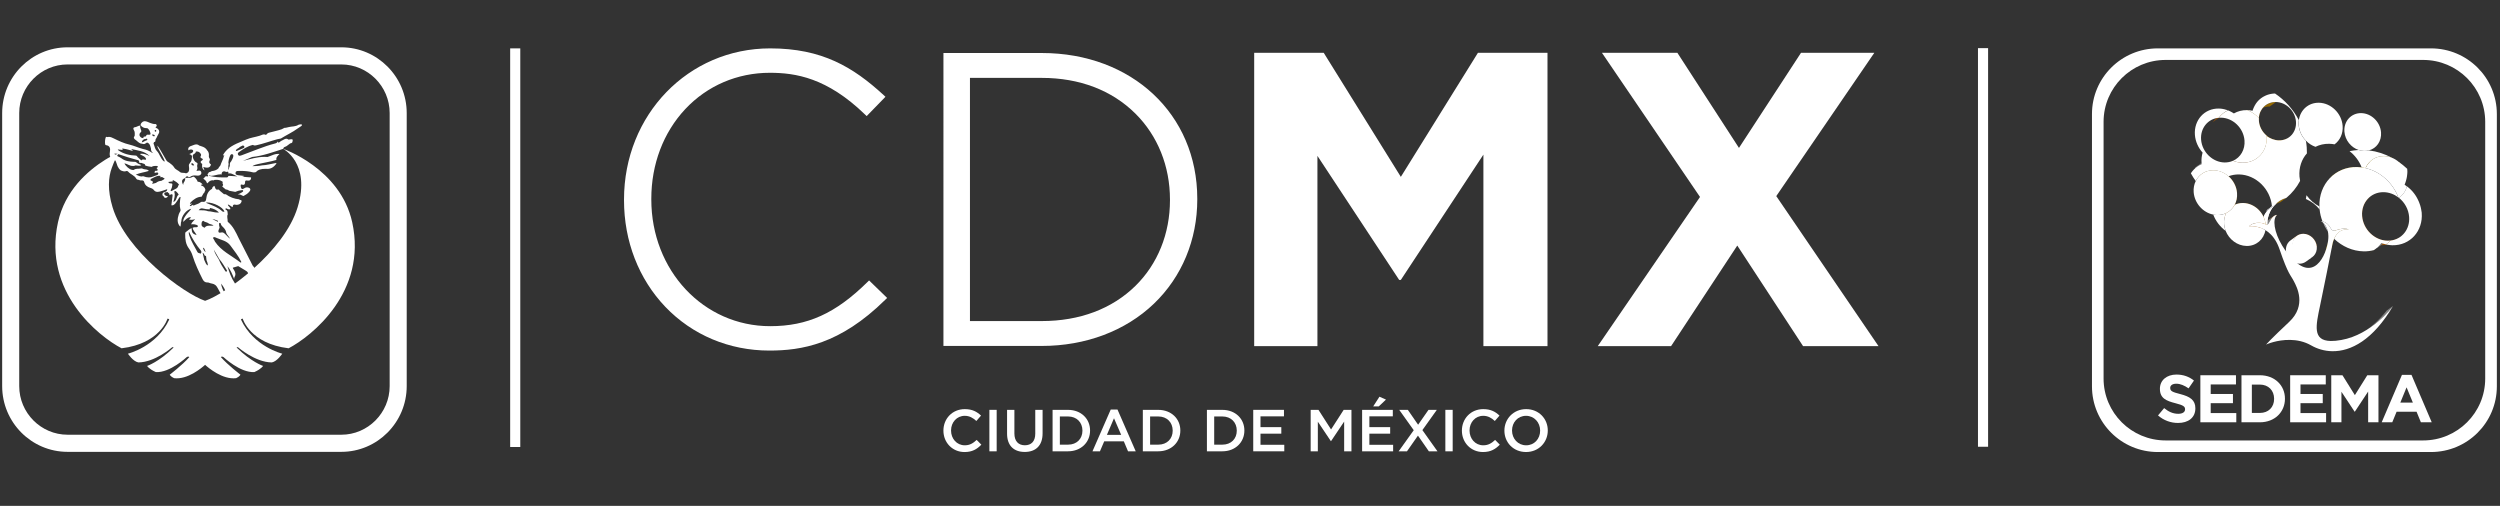
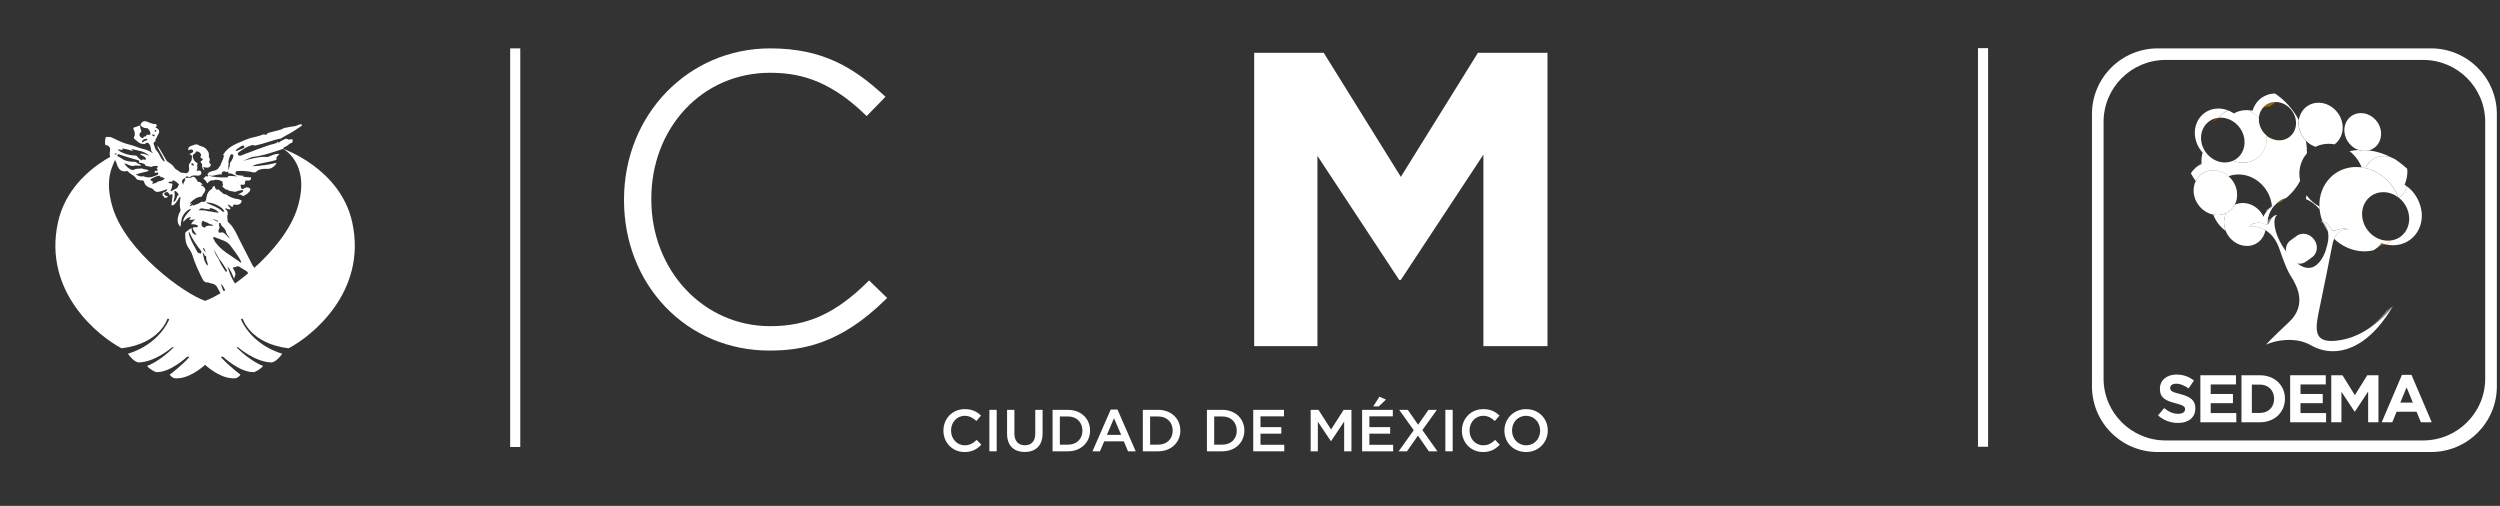
<svg xmlns="http://www.w3.org/2000/svg" xmlns:xlink="http://www.w3.org/1999/xlink" version="1.1" id="Layer_1" x="0px" y="0px" width="247.086px" height="50px" viewBox="0 0 247.086 50" enable-background="new 0 0 247.086 50" xml:space="preserve">
  <rect x="0" y="0" width="247.086" height="50" fill="#333333" stroke="none" />
  <g>
    <g>
      <path fill="#FFFFFF" d="M93.242,42.568v-0.014c0-1.165,0.871-2.118,2.113-2.118c0.754,0,1.209,0.265,1.604,0.64l-0.463,0.531    c-0.327-0.305-0.68-0.51-1.146-0.51c-0.784,0-1.354,0.645-1.354,1.444v0.013c0,0.803,0.568,1.457,1.354,1.457    c0.504,0,0.824-0.203,1.179-0.533l0.461,0.471c-0.429,0.443-0.896,0.728-1.664,0.728C94.132,44.676,93.242,43.742,93.242,42.568" />
      <rect x="97.785" y="40.507" fill="#FFFFFF" width="0.72" height="4.099" />
      <path fill="#FFFFFF" d="M99.533,42.865v-2.358h0.724v2.332c0,0.758,0.391,1.169,1.034,1.169c0.636,0,1.029-0.387,1.029-1.143    v-2.358h0.724v2.323c0,1.225-0.693,1.838-1.765,1.838C100.214,44.668,99.533,44.055,99.533,42.865" />
      <path fill="#FFFFFF" d="M104.031,40.509h1.528c1.287,0,2.177,0.881,2.177,2.035v0.014c0,1.15-0.89,2.046-2.177,2.046h-1.528    V40.509z M105.56,43.947c0.861,0,1.422-0.578,1.422-1.381v-0.01c0-0.803-0.561-1.395-1.422-1.395h-0.81v2.785H105.56    L105.56,43.947z" />
      <path fill="#FFFFFF" d="M109.779,40.477h0.668l1.801,4.127h-0.76l-0.416-0.986h-1.937l-0.422,0.986h-0.738L109.779,40.477z     M110.81,42.978l-0.709-1.64l-0.7,1.64H110.81z" />
      <path fill="#FFFFFF" d="M112.951,40.509h1.527c1.287,0,2.18,0.881,2.18,2.035v0.014c0,1.15-0.893,2.046-2.18,2.046h-1.527V40.509z     M114.479,43.947c0.859,0,1.423-0.578,1.423-1.381v-0.01c0-0.803-0.563-1.395-1.423-1.395h-0.809v2.785H114.479L114.479,43.947z" />
      <path fill="#FFFFFF" d="M119.285,40.509h1.527c1.285,0,2.176,0.881,2.176,2.035v0.014c0,1.15-0.891,2.046-2.176,2.046h-1.527    V40.509z M120.813,43.947c0.861,0,1.423-0.578,1.423-1.381v-0.01c0-0.803-0.562-1.395-1.423-1.395h-0.809v2.785H120.813    L120.813,43.947z" />
      <polygon fill="#FFFFFF" points="123.863,40.507 126.9,40.507 126.9,41.15 124.58,41.15 124.58,42.216 126.638,42.216     126.638,42.861 124.58,42.861 124.58,43.96 126.931,43.96 126.931,44.605 123.863,44.605   " />
      <polygon fill="#FFFFFF" points="129.539,40.507 130.31,40.507 131.554,42.445 132.802,40.507 133.57,40.507 133.57,44.605     132.849,44.605 132.849,41.667 131.554,43.597 131.533,43.597 130.248,41.679 130.248,44.605 129.539,44.605   " />
      <path fill="#FFFFFF" d="M134.621,40.506h3.037v0.645h-2.317v1.065h2.055v0.644h-2.055v1.101h2.348v0.646h-3.065v-4.1H134.621z     M136.337,39.208l0.645,0.286l-0.715,0.674h-0.549L136.337,39.208z" />
      <polygon fill="#FFFFFF" points="139.726,42.52 138.291,40.507 139.142,40.507 140.158,41.978 141.185,40.507 142.009,40.507     140.58,42.508 142.07,44.604 141.22,44.604 140.142,43.054 139.058,44.604 138.234,44.604   " />
      <rect x="142.851" y="40.507" fill="#FFFFFF" width="0.724" height="4.099" />
      <path fill="#FFFFFF" d="M144.486,42.568v-0.014c0-1.165,0.873-2.118,2.112-2.118c0.754,0,1.211,0.265,1.604,0.64l-0.463,0.531    c-0.328-0.305-0.679-0.51-1.146-0.51c-0.785,0-1.352,0.645-1.352,1.444v0.013c0,0.803,0.565,1.457,1.352,1.457    c0.504,0,0.824-0.203,1.176-0.533l0.463,0.471c-0.429,0.443-0.9,0.727-1.662,0.727C145.375,44.676,144.486,43.742,144.486,42.568" />
      <path fill="#FFFFFF" d="M148.687,42.568v-0.014c0-1.152,0.894-2.118,2.15-2.118s2.137,0.953,2.137,2.105v0.013    c0,1.154-0.892,2.121-2.147,2.121C149.566,44.676,148.687,43.721,148.687,42.568 M152.218,42.568v-0.014    c0-0.796-0.58-1.457-1.394-1.457s-1.383,0.651-1.383,1.444v0.013c0,0.797,0.58,1.457,1.396,1.457    C151.65,44.012,152.218,43.363,152.218,42.568" />
      <path fill="#FFFFFF" d="M76.039,34.648c-3.965,0-7.617-1.535-10.28-4.32c-2.634-2.756-4.085-6.496-4.085-10.531v-0.08    c0-8.376,6.347-14.935,14.447-14.935c5.123,0,8.185,1.841,11.201,4.606l0.191,0.178l-1.857,1.909L85.475,11.3    c-3.74-3.618-6.848-4.106-9.393-4.106c-3.215,0-6.184,1.274-8.355,3.589c-2.163,2.311-3.355,5.452-3.355,8.853v0.081    c0,7.021,5.162,12.52,11.75,12.52c3.685,0,6.463-1.26,9.597-4.347l0.176-0.174l1.785,1.731l-0.187,0.181    C83.009,34.053,79.187,34.648,76.039,34.648" />
-       <path fill="#FFFFFF" d="M102.964,34.191h-9.72V5.239h9.72c8.907,0,15.368,6.055,15.368,14.396v0.081    c0,3.987-1.52,7.646-4.28,10.295C111.242,32.705,107.304,34.191,102.964,34.191 M95.865,31.732h7.1    c3.738,0,6.939-1.203,9.256-3.479c2.199-2.16,3.412-5.166,3.412-8.458v-0.08c0-3.286-1.213-6.3-3.414-8.486    c-2.326-2.311-5.527-3.531-9.254-3.531h-7.1V31.732z" />
      <polygon fill="#FFFFFF" points="123.957,5.221 130.83,5.221 138.451,17.479 146.07,5.221 152.945,5.221 152.945,34.209     146.611,34.209 146.611,15.283 138.451,27.664 138.285,27.664 130.207,15.406 130.207,34.209 123.957,34.209   " />
-       <polygon fill="#FFFFFF" points="168.019,19.466 158.328,5.221 165.783,5.221 171.869,14.619 178,5.221 185.246,5.221     175.556,19.382 185.66,34.209 178.205,34.209 171.703,24.27 165.16,34.209 157.914,34.209   " />
    </g>
    <line fill="none" stroke="#FFFFFF" stroke-miterlimit="10" x1="50.922" y1="4.781" x2="50.922" y2="44.179" />
    <line fill="none" stroke="#FFFFFF" stroke-miterlimit="10" x1="195.992" y1="4.758" x2="195.992" y2="44.154" />
    <g>
      <path fill="#FFFFFF" d="M240.265,4.781h-26.998c-3.594,0-6.508,2.904-6.508,6.488v26.917c0,3.584,2.914,6.49,6.508,6.49h26.998    c3.595,0,6.51-2.906,6.51-6.49V11.27C246.774,7.686,243.859,4.781,240.265,4.781z M245.624,37.414    c0,3.379-2.744,6.117-6.134,6.117h-25.451c-3.387,0-6.133-2.738-6.133-6.117V12.042c0-3.378,2.746-6.118,6.133-6.118h25.451    c3.39,0,6.134,2.74,6.134,6.118V37.414L245.624,37.414z" />
      <g>
        <g>
          <path fill="#FFFFFF" d="M213.287,41.058l0.605-0.723c0.42,0.345,0.859,0.563,1.393,0.563c0.42,0,0.675-0.166,0.675-0.438v-0.013      c0-0.26-0.16-0.394-0.939-0.592c-0.938-0.238-1.547-0.498-1.547-1.422V38.42c0-0.844,0.681-1.401,1.634-1.401      c0.68,0,1.26,0.214,1.731,0.593l-0.533,0.771c-0.412-0.285-0.819-0.459-1.213-0.459s-0.601,0.181-0.601,0.405v0.014      c0,0.307,0.199,0.404,1.006,0.609c0.947,0.246,1.48,0.586,1.48,1.396v0.014c0,0.924-0.707,1.441-1.713,1.441      C214.56,41.803,213.849,41.556,213.287,41.058z" />
          <path fill="#FFFFFF" d="M217.472,37.087h3.519v0.909h-2.498v0.943h2.199v0.909h-2.199v0.978h2.53v0.91h-3.551V37.087      L217.472,37.087z" />
          <path fill="#FFFFFF" d="M221.535,37.087h1.818c1.467,0,2.479,1.002,2.479,2.312v0.014c0,1.309-1.012,2.324-2.479,2.324h-1.818      V37.087z M223.354,40.813c0.841,0,1.406-0.563,1.406-1.388V39.41c0-0.823-0.565-1.4-1.406-1.4h-0.793v2.803H223.354z" />
          <path fill="#FFFFFF" d="M226.347,37.087h3.519v0.909h-2.498v0.943h2.199v0.909h-2.199v0.978h2.53v0.91h-3.551V37.087      L226.347,37.087z" />
          <path fill="#FFFFFF" d="M230.41,37.087h1.105l1.227,1.966l1.228-1.966h1.104v4.649h-1.02v-3.037l-1.313,1.986h-0.027      l-1.299-1.966v3.017h-1.006V37.087L230.41,37.087z" />
          <path fill="#FFFFFF" d="M237.394,37.053h0.945l2,4.684h-1.072l-0.428-1.043h-1.972l-0.428,1.043h-1.045L237.394,37.053z       M238.474,39.79l-0.621-1.509l-0.618,1.509H238.474z" />
        </g>
      </g>
      <g enable-background="new    ">
        <g>
          <defs>
            <path id="SVGID_1_" d="M237.894,17.347l-0.618,0.445c-0.119-0.525-0.41-0.993-0.806-1.335l0.619-0.446       C237.484,16.354,237.775,16.822,237.894,17.347z" />
          </defs>
          <clipPath id="SVGID_2_">
            <use xlink:href="#SVGID_1_" overflow="visible" />
          </clipPath>
          <g clip-path="url(#SVGID_2_)" enable-background="new    ">
            <path fill="#977A00" d="M237.894,17.347l-0.618,0.445c-0.119-0.525-0.41-0.993-0.806-1.335l0.619-0.446       C237.484,16.354,237.775,16.822,237.894,17.347" />
          </g>
        </g>
      </g>
      <g enable-background="new    ">
        <g>
          <defs>
            <path id="SVGID_3_" d="M235.201,15.888c0.207-0.147,0.414-0.298,0.619-0.446c0.198,0.022,0.393,0.072,0.575,0.146l-0.621,0.443       C235.591,15.959,235.4,15.908,235.201,15.888z" />
          </defs>
          <clipPath id="SVGID_4_">
            <use xlink:href="#SVGID_3_" overflow="visible" />
          </clipPath>
          <g clip-path="url(#SVGID_4_)" enable-background="new    ">
            <path fill="#977A00" d="M236.396,15.587l-0.62,0.444c-0.244-0.098-0.507-0.152-0.773-0.156       c-0.445-0.01-0.848,0.124-1.172,0.355l0.619-0.445c0.323-0.231,0.727-0.364,1.172-0.356       C235.89,15.434,236.15,15.488,236.396,15.587" />
          </g>
        </g>
      </g>
      <g enable-background="new    ">
        <g>
          <defs>
            <path id="SVGID_5_" d="M235.201,15.888c-0.066-0.008-0.133-0.013-0.199-0.013c0.205-0.148,0.412-0.299,0.619-0.446       c0.065,0.001,0.135,0.006,0.199,0.013c-0.027,0.021-0.056,0.041-0.082,0.062c-0.013,0.008-0.023,0.016-0.033,0.022       c-0.021,0.015-0.037,0.028-0.058,0.041c0,0,0,0-0.002,0s-0.004,0-0.008-0.002c-0.004,0-0.006,0-0.011,0       c-0.002,0-0.004,0-0.008-0.002c0.011,0.002,0.019,0.004,0.027,0.004c-0.076,0.055-0.152,0.11-0.23,0.166       c-0.018,0.012-0.039,0.027-0.057,0.041c-0.008,0.006-0.02,0.014-0.027,0.02c-0.008,0.007-0.02,0.015-0.026,0.02       c-0.008,0.006-0.021,0.014-0.026,0.021c-0.017,0.012-0.037,0.025-0.054,0.037C235.218,15.875,235.209,15.886,235.201,15.888z        M235.8,15.455L235.8,15.455L235.8,15.455L235.8,15.455l-0.002-0.002l0,0l0,0l0,0l0,0h-0.002l0,0l0,0l0,0h-0.003l0,0l0,0l0,0       l0,0l0,0l0,0h0.003l0,0l0,0l0,0h0.002l0,0l0,0l0,0l0,0L235.8,15.455L235.8,15.455L235.8,15.455L235.8,15.455" />
          </defs>
          <clipPath id="SVGID_6_">
            <use xlink:href="#SVGID_5_" overflow="visible" />
          </clipPath>
          <g clip-path="url(#SVGID_6_)" enable-background="new    ">
            <path fill="#977A00" d="M236.396,15.587l-0.62,0.444c-0.244-0.098-0.507-0.152-0.773-0.156       c-0.445-0.01-0.848,0.124-1.172,0.355l0.619-0.445c0.323-0.231,0.727-0.364,1.172-0.356       C235.89,15.434,236.15,15.488,236.396,15.587" />
          </g>
        </g>
      </g>
      <g enable-background="new    ">
        <g>
          <defs>
            <path id="SVGID_7_" d="M235,15.875c-0.444-0.01-0.848,0.124-1.172,0.355l0.619-0.445c0.326-0.231,0.728-0.364,1.172-0.356       c-0.104,0.075-0.207,0.147-0.311,0.224c-0.012,0.008-0.027,0.021-0.041,0.028c-0.012,0.009-0.027,0.021-0.039,0.029       c-0.012,0.008-0.029,0.021-0.041,0.028s-0.027,0.021-0.039,0.028c-0.039,0.026-0.076,0.056-0.113,0.081       C235.025,15.857,235.013,15.869,235,15.875z" />
          </defs>
          <clipPath id="SVGID_8_">
            <use xlink:href="#SVGID_7_" overflow="visible" />
          </clipPath>
          <g clip-path="url(#SVGID_8_)" enable-background="new    ">
            <path fill="#977A00" d="M236.396,15.587l-0.62,0.444c-0.244-0.098-0.507-0.152-0.773-0.156       c-0.445-0.01-0.848,0.124-1.172,0.355l0.619-0.445c0.323-0.231,0.727-0.364,1.172-0.356       C235.89,15.434,236.15,15.488,236.396,15.587" />
          </g>
        </g>
      </g>
      <path fill="#FFFFFF" d="M237.923,16.84c-0.002-0.051-0.002-0.104-0.007-0.155c-0.258-0.245-0.534-0.47-0.827-0.674    c-0.207-0.179-0.441-0.324-0.693-0.424c-0.245-0.099-0.506-0.153-0.774-0.158c-0.838-0.014-1.525,0.468-1.824,1.187    c1.461,0.336,2.701,1.457,3.242,2.894c0.018,0.015,0.037,0.028,0.055,0.044c0.385-0.26,0.668-0.657,0.791-1.131    c-0.002-0.004-0.006-0.006-0.012-0.01c-0.027-0.021-0.058-0.041-0.086-0.063c-0.008-0.006-0.019-0.012-0.025-0.019    c-0.035-0.023-0.07-0.048-0.105-0.07c0.015-0.033,0.027-0.067,0.039-0.103c0.006-0.01,0.008-0.021,0.012-0.031    c0.011-0.024,0.019-0.049,0.025-0.071c0.006-0.014,0.01-0.026,0.014-0.04c0.009-0.021,0.017-0.045,0.021-0.066    c0.004-0.015,0.008-0.027,0.012-0.041c0.008-0.022,0.014-0.045,0.021-0.067c0.004-0.015,0.008-0.026,0.01-0.041    c0.006-0.022,0.015-0.047,0.019-0.071c0.004-0.013,0.008-0.025,0.01-0.039c0.006-0.025,0.012-0.054,0.018-0.08    c0.002-0.011,0.004-0.02,0.006-0.028c0.006-0.037,0.014-0.075,0.021-0.113c0.006-0.039,0.012-0.079,0.016-0.119    c0.009-0.049,0.013-0.099,0.017-0.147c0-0.008,0.002-0.019,0.002-0.025c0.004-0.051,0.008-0.102,0.01-0.15    c0-0.002,0-0.004,0-0.006c0.002-0.048,0.002-0.098,0.002-0.146C237.923,16.861,237.923,16.85,237.923,16.84z" />
      <g enable-background="new    ">
        <g>
          <defs>
            <path id="SVGID_9_" d="M233.177,17.06c0.14-0.336,0.364-0.62,0.651-0.827l0.619-0.445c-0.287,0.207-0.512,0.492-0.651,0.828       C233.611,16.748,233.363,16.927,233.177,17.06z" />
          </defs>
          <clipPath id="SVGID_10_">
            <use xlink:href="#SVGID_9_" overflow="visible" />
          </clipPath>
          <g clip-path="url(#SVGID_10_)" enable-background="new    ">
            <path fill="#977A00" d="M233.796,16.613l-0.619,0.445c0.14-0.336,0.364-0.621,0.651-0.828l0.619-0.445       C234.16,15.992,233.937,16.279,233.796,16.613" />
          </g>
        </g>
      </g>
      <g>
        <path fill="#FFFFFF" d="M233.373,11.18c0.998,0.018,1.875,0.868,1.955,1.901c0.068,0.864-0.44,1.583-1.196,1.782     c-0.146,0.039-0.304,0.06-0.466,0.057c-0.188-0.004-0.368-0.035-0.545-0.094c-0.756-0.25-1.346-0.969-1.412-1.81     C231.628,11.986,232.373,11.162,233.373,11.18z" />
      </g>
      <g enable-background="new    ">
        <g>
          <defs>
            <path id="SVGID_11_" d="M233.177,17.06c-0.125-0.028-0.252-0.052-0.381-0.069l0.618-0.444c0.129,0.019,0.257,0.04,0.382,0.069       C233.611,16.748,233.363,16.927,233.177,17.06z" />
          </defs>
          <clipPath id="SVGID_12_">
            <use xlink:href="#SVGID_11_" overflow="visible" />
          </clipPath>
          <g clip-path="url(#SVGID_12_)" enable-background="new    ">
            <path fill="#977A00" d="M233.796,16.613l-0.619,0.445c-0.125-0.029-0.252-0.052-0.381-0.068l0.618-0.445       C233.544,16.563,233.671,16.585,233.796,16.613" />
          </g>
        </g>
      </g>
      <g>
        <path fill="#FFFFFF" d="M233.414,16.545c-0.246-0.639-0.67-1.195-1.198-1.604c0.293-0.063,0.596-0.101,0.905-0.115     c0.177,0.06,0.357,0.091,0.545,0.095c0.162,0.003,0.318-0.017,0.466-0.056c0.797,0.097,1.562,0.348,2.264,0.723     c-0.245-0.098-0.506-0.153-0.774-0.158c-0.838-0.014-1.525,0.469-1.824,1.186C233.671,16.585,233.544,16.563,233.414,16.545z" />
      </g>
      <g enable-background="new    ">
        <g>
          <defs>
            <path id="SVGID_13_" d="M232.796,16.99c-0.15-0.021-0.306-0.031-0.459-0.034l0.618-0.445c0.154,0.002,0.31,0.015,0.459,0.034       C233.229,16.679,233.019,16.935,232.796,16.99z" />
          </defs>
          <clipPath id="SVGID_14_">
            <use xlink:href="#SVGID_13_" overflow="visible" />
          </clipPath>
          <g clip-path="url(#SVGID_14_)" enable-background="new    ">
            <path fill="#977A00" d="M233.414,16.545l-0.618,0.445c-0.15-0.021-0.306-0.031-0.459-0.034l0.618-0.445       C233.111,16.513,233.265,16.525,233.414,16.545" />
          </g>
        </g>
      </g>
      <g enable-background="new    ">
        <g>
          <defs>
            <path id="SVGID_15_" d="M237.238,23.406c-0.207,0.148-0.414,0.297-0.621,0.445c-0.277,0.199-0.607,0.33-0.972,0.372       c-0.096,0.013-0.192,0.017-0.293,0.015c-1.282-0.021-2.405-1.113-2.51-2.439c-0.063-0.829,0.282-1.553,0.869-1.973       c0.204-0.148,0.411-0.297,0.618-0.445c-0.584,0.42-0.934,1.145-0.868,1.973c0.104,1.326,1.229,2.418,2.51,2.44       c0.101,0.001,0.196-0.004,0.293-0.015C236.63,23.738,236.959,23.607,237.238,23.406z" />
          </defs>
          <clipPath id="SVGID_16_">
            <use xlink:href="#SVGID_15_" overflow="visible" />
          </clipPath>
          <g clip-path="url(#SVGID_16_)" enable-background="new    ">
            <path fill="#924D04" d="M237.238,23.406l-0.621,0.445c-0.277,0.199-0.607,0.33-0.972,0.372       c-0.096,0.013-0.192,0.017-0.293,0.015c-1.282-0.021-2.405-1.113-2.51-2.439c-0.063-0.829,0.282-1.553,0.869-1.973l0.618-0.445       c-0.584,0.42-0.934,1.145-0.868,1.973c0.104,1.326,1.229,2.418,2.51,2.44c0.101,0.001,0.196-0.004,0.293-0.015       C236.63,23.738,236.959,23.607,237.238,23.406" />
          </g>
        </g>
      </g>
      <g>
        <path fill="#FFFFFF" d="M239.339,20.938c0.004,0.035,0.008,0.069,0.01,0.104c0.144,1.796-1.151,3.228-2.894,3.198     c-0.043-0.002-0.086-0.004-0.131-0.006c-0.006,0-0.012,0-0.018-0.002c-0.041-0.002-0.082-0.007-0.121-0.011     c-0.01-0.001-0.018-0.002-0.025-0.003c-0.041-0.004-0.08-0.01-0.119-0.016c-0.008-0.002-0.014-0.002-0.021-0.004     c-0.041-0.008-0.082-0.015-0.123-0.021c-0.03-0.007-0.053-0.013-0.075-0.018c0.157-0.115,0.307-0.243,0.442-0.383     c1.133-0.129,1.938-1.121,1.84-2.346c-0.059-0.755-0.448-1.434-1.012-1.882c0.385-0.26,0.668-0.657,0.791-1.131     c0.024,0.018,0.041,0.028,0.058,0.042c0.01,0.008,0.021,0.016,0.03,0.023c0.017,0.014,0.031,0.024,0.047,0.037     c0.009,0.01,0.021,0.018,0.029,0.025c0.016,0.013,0.03,0.025,0.045,0.038c0.01,0.009,0.021,0.018,0.03,0.026     c0.015,0.014,0.027,0.025,0.041,0.039c0.013,0.01,0.021,0.02,0.033,0.028c0.012,0.013,0.027,0.024,0.039,0.038     c0.012,0.011,0.021,0.021,0.031,0.031c0.014,0.014,0.027,0.025,0.039,0.039c0.012,0.011,0.021,0.021,0.031,0.031     c0.012,0.014,0.025,0.026,0.039,0.041c0.01,0.01,0.018,0.021,0.027,0.028c0.022,0.026,0.045,0.052,0.067,0.077     c0.011,0.013,0.021,0.027,0.033,0.04c0.01,0.013,0.021,0.024,0.03,0.038c0.013,0.014,0.021,0.025,0.031,0.039     c0.012,0.014,0.021,0.025,0.031,0.039s0.021,0.027,0.031,0.041c0.01,0.013,0.02,0.025,0.029,0.039     c0.01,0.015,0.02,0.027,0.028,0.041c0.009,0.015,0.021,0.027,0.029,0.041c0.01,0.016,0.021,0.027,0.028,0.043     c0.009,0.014,0.019,0.026,0.025,0.041c0.01,0.015,0.02,0.028,0.029,0.043c0.008,0.015,0.018,0.027,0.025,0.043     c0.01,0.014,0.018,0.029,0.026,0.043c0.009,0.015,0.017,0.029,0.022,0.044c0.011,0.015,0.019,0.03,0.027,0.046     c0.008,0.014,0.014,0.027,0.021,0.041c0.01,0.017,0.018,0.031,0.025,0.049c0.008,0.014,0.016,0.027,0.022,0.041     c0.008,0.018,0.019,0.035,0.024,0.054c0.006,0.013,0.013,0.024,0.019,0.037c0.01,0.022,0.021,0.045,0.031,0.067     c0.004,0.01,0.01,0.021,0.014,0.031c0.013,0.026,0.022,0.057,0.035,0.086c0.006,0.011,0.01,0.021,0.015,0.033     c0.008,0.021,0.016,0.041,0.022,0.063c0.006,0.012,0.01,0.023,0.014,0.038c0.009,0.019,0.015,0.038,0.021,0.058     c0.005,0.014,0.011,0.027,0.015,0.041c0.006,0.02,0.013,0.037,0.019,0.057c0.004,0.016,0.008,0.028,0.014,0.043     c0.004,0.019,0.01,0.037,0.016,0.056c0.004,0.015,0.008,0.03,0.012,0.045c0.004,0.019,0.01,0.037,0.015,0.056     c0.004,0.016,0.008,0.029,0.012,0.045c0.004,0.02,0.009,0.039,0.013,0.058c0.002,0.014,0.006,0.028,0.008,0.043     c0.006,0.02,0.008,0.039,0.012,0.06c0.004,0.016,0.006,0.028,0.008,0.045c0.004,0.02,0.008,0.039,0.01,0.061     c0.002,0.014,0.004,0.027,0.006,0.041c0.004,0.023,0.006,0.047,0.01,0.07C239.337,20.915,239.337,20.927,239.339,20.938z" />
      </g>
      <g enable-background="new    ">
        <g>
          <defs>
            <path id="SVGID_17_" d="M232.337,16.956c-0.834-0.015-1.589,0.233-2.195,0.67l0.621-0.445c0.606-0.437,1.358-0.685,2.192-0.67       c-0.446,0.319-0.446,0.319-0.616,0.442L232.337,16.956z" />
          </defs>
          <clipPath id="SVGID_18_">
            <use xlink:href="#SVGID_17_" overflow="visible" />
          </clipPath>
          <g clip-path="url(#SVGID_18_)" enable-background="new    ">
            <path fill="#977A00" d="M232.955,16.511l-0.618,0.445c-0.834-0.015-1.589,0.233-2.195,0.67l0.619-0.445       C231.367,16.744,232.121,16.496,232.955,16.511" />
          </g>
        </g>
      </g>
      <g>
        <g enable-background="new    ">
          <path fill="#77797C" d="M235.525,24.078l-0.599,0.453c-0.015-0.006-0.052-0.018-0.065-0.021      c-0.041-0.014-0.082-0.029-0.121-0.044l0.619-0.446c0.04,0.016,0.081,0.03,0.122,0.045      C235.494,24.07,235.511,24.072,235.525,24.078" />
        </g>
      </g>
      <g>
        <path fill="#FFFFFF" d="M230.736,14.265c-0.175-0.032-0.354-0.051-0.533-0.054c-0.494-0.01-0.953,0.1-1.355,0.3     c-0.352-0.123-0.674-0.331-0.936-0.601c-0.402-0.408-0.67-0.956-0.717-1.552c-0.015-0.171-0.009-0.338,0.014-0.497     c0.141-0.994,0.945-1.725,1.979-1.707c1.197,0.021,2.248,1.042,2.344,2.279C231.593,13.201,231.272,13.871,230.736,14.265z" />
      </g>
      <g enable-background="new    ">
        <g>
          <defs>
            <path id="SVGID_19_" d="M234.728,24.648c-0.002,0.002-0.002,0.002-0.004,0.004l-0.621,0.444       c0.002-0.001,0.004-0.002,0.007-0.003c0.01-0.007,0.021-0.016,0.03-0.021C234.334,24.93,234.531,24.789,234.728,24.648z" />
          </defs>
          <clipPath id="SVGID_20_">
            <use xlink:href="#SVGID_19_" overflow="visible" />
          </clipPath>
          <g clip-path="url(#SVGID_20_)" enable-background="new    ">
            <polyline fill="#956901" points="234.728,24.648 234.109,25.094 234.103,25.097 234.724,24.652 234.728,24.648      " />
          </g>
        </g>
      </g>
      <g enable-background="new    ">
        <g>
          <defs>
            <path id="SVGID_21_" d="M234.724,24.652l-0.621,0.444c-0.039,0.028-0.069,0.05-0.104,0.07l0.621-0.445       C234.652,24.699,234.685,24.68,234.724,24.652z" />
          </defs>
          <clipPath id="SVGID_22_">
            <use xlink:href="#SVGID_21_" overflow="visible" />
          </clipPath>
          <g clip-path="url(#SVGID_22_)" enable-background="new    ">
            <path fill="#956901" d="M234.724,24.652l-0.621,0.444c-0.039,0.028-0.069,0.05-0.104,0.07l0.621-0.445       C234.652,24.699,234.685,24.68,234.724,24.652" />
          </g>
        </g>
      </g>
      <g enable-background="new    ">
        <g>
          <defs>
            <path id="SVGID_23_" d="M222.908,10.117l0.619-0.445c-0.008,0.006-0.016,0.012-0.022,0.018l-0.619,0.445       C222.894,10.129,222.902,10.123,222.908,10.117z" />
          </defs>
          <clipPath id="SVGID_24_">
            <use xlink:href="#SVGID_23_" overflow="visible" />
          </clipPath>
          <g clip-path="url(#SVGID_24_)" enable-background="new    ">
            <path fill="#956901" d="M223.505,9.69l-0.619,0.445c0.008-0.006,0.017-0.012,0.022-0.018l0.619-0.445       C223.521,9.678,223.513,9.684,223.505,9.69" />
          </g>
        </g>
      </g>
      <g enable-background="new    ">
        <g>
          <defs>
            <path id="SVGID_25_" d="M223.468,9.717l-0.619,0.445c0.013-0.009,0.024-0.019,0.037-0.027l0.619-0.445       C223.492,9.698,223.481,9.707,223.468,9.717z" />
          </defs>
          <clipPath id="SVGID_26_">
            <use xlink:href="#SVGID_25_" overflow="visible" />
          </clipPath>
          <g clip-path="url(#SVGID_26_)" enable-background="new    ">
            <path fill="#956901" d="M223.468,9.717l-0.619,0.445c0.013-0.009,0.024-0.019,0.037-0.027l0.619-0.445       C223.492,9.698,223.481,9.707,223.468,9.717" />
          </g>
        </g>
      </g>
      <g enable-background="new    ">
        <g>
          <defs>
            <path id="SVGID_27_" d="M224.322,10.527c-0.379-0.007-0.722,0.106-0.998,0.305l0.621-0.446       c0.274-0.197,0.618-0.311,0.998-0.304c-0.013,0.007-0.025,0.018-0.037,0.025c-0.104,0.075-0.209,0.15-0.314,0.227       c-0.023,0.017-0.057,0.04-0.08,0.058c-0.012,0.008-0.027,0.02-0.039,0.028c-0.023,0.017-0.055,0.038-0.078,0.055       C224.371,10.49,224.347,10.519,224.322,10.527z" />
          </defs>
          <clipPath id="SVGID_28_">
            <use xlink:href="#SVGID_27_" overflow="visible" />
          </clipPath>
          <g clip-path="url(#SVGID_28_)" enable-background="new    ">
            <path fill="#956901" d="M226.242,13.568l-0.621,0.445c0.463-0.333,0.738-0.904,0.688-1.56c-0.084-1.047-0.971-1.91-1.986-1.928       c-0.379-0.007-0.721,0.106-0.998,0.305l0.621-0.445c0.275-0.198,0.619-0.312,0.998-0.305c1.014,0.018,1.902,0.881,1.984,1.928       C226.979,12.663,226.701,13.236,226.242,13.568" />
          </g>
        </g>
      </g>
      <g enable-background="new    ">
        <g>
          <defs>
            <path id="SVGID_29_" d="M231.511,23.141c-0.004-0.005-0.099-0.095-0.39-0.1c0.205-0.148,0.412-0.297,0.619-0.445       c0.293,0.005,0.385,0.096,0.392,0.1C231.945,22.828,231.697,23.008,231.511,23.141z" />
          </defs>
          <clipPath id="SVGID_30_">
            <use xlink:href="#SVGID_29_" overflow="visible" />
          </clipPath>
          <g clip-path="url(#SVGID_30_)" enable-background="new    ">
            <path fill="#956901" d="M232.132,22.695l-0.621,0.445c-0.004-0.005-0.099-0.095-0.39-0.1c-0.184-0.004-0.44,0.027-0.799,0.141       l0.621-0.445c0.357-0.112,0.615-0.144,0.797-0.141C232.033,22.601,232.125,22.691,232.132,22.695" />
          </g>
        </g>
      </g>
      <g enable-background="new    ">
        <g>
          <defs>
            <path id="SVGID_31_" d="M231.121,23.041L231.121,23.041c0.205-0.148,0.412-0.297,0.619-0.445l0,0       c-0.104,0.073-0.207,0.148-0.311,0.223c-0.039,0.028-0.08,0.059-0.119,0.088c-0.014,0.009-0.029,0.02-0.041,0.027       c-0.037,0.026-0.076,0.055-0.113,0.082C231.147,23.023,231.134,23.037,231.121,23.041z" />
          </defs>
          <clipPath id="SVGID_32_">
            <use xlink:href="#SVGID_31_" overflow="visible" />
          </clipPath>
          <g clip-path="url(#SVGID_32_)" enable-background="new    ">
            <path fill="#956901" d="M232.132,22.695l-0.621,0.445c-0.004-0.005-0.099-0.095-0.39-0.1c-0.184-0.004-0.44,0.027-0.799,0.141       l0.621-0.445c0.357-0.112,0.615-0.144,0.797-0.141C232.033,22.601,232.125,22.691,232.132,22.695" />
          </g>
        </g>
      </g>
      <g enable-background="new    ">
        <g>
          <defs>
            <path id="SVGID_33_" d="M231.121,23.041c-0.184-0.004-0.44,0.027-0.799,0.141l0.621-0.445c0.357-0.112,0.615-0.144,0.797-0.141       c-0.131,0.094-0.26,0.188-0.391,0.28c-0.023,0.018-0.057,0.04-0.08,0.058c-0.037,0.026-0.076,0.055-0.113,0.082       C231.147,23.023,231.134,23.035,231.121,23.041z" />
          </defs>
          <clipPath id="SVGID_34_">
            <use xlink:href="#SVGID_33_" overflow="visible" />
          </clipPath>
          <g clip-path="url(#SVGID_34_)" enable-background="new    ">
            <path fill="#956901" d="M232.132,22.695l-0.621,0.445c-0.004-0.005-0.099-0.095-0.39-0.1c-0.184-0.004-0.44,0.027-0.799,0.141       l0.621-0.445c0.357-0.112,0.615-0.144,0.797-0.141C232.033,22.601,232.125,22.691,232.132,22.695" />
          </g>
        </g>
      </g>
      <g enable-background="new    ">
        <g>
          <defs>
            <path id="SVGID_35_" d="M230.611,23.344c0.207-0.148,0.414-0.298,0.618-0.445c0.188-0.137,0.425-0.224,0.716-0.219       c0.061,0.001,0.123,0.006,0.188,0.016l-0.621,0.445c-0.064-0.009-0.127-0.014-0.188-0.015       C231.033,23.119,230.8,23.207,230.611,23.344z" />
          </defs>
          <clipPath id="SVGID_36_">
            <use xlink:href="#SVGID_35_" overflow="visible" />
          </clipPath>
          <g clip-path="url(#SVGID_36_)" enable-background="new    ">
            <path fill="#818181" d="M232.132,22.695l-0.621,0.445c-0.063-0.009-0.127-0.014-0.188-0.015       c-0.289-0.007-0.522,0.081-0.713,0.218l0.619-0.445c0.189-0.137,0.424-0.224,0.715-0.219       C232.005,22.681,232.068,22.686,232.132,22.695" />
          </g>
        </g>
      </g>
      <g enable-background="new    ">
        <g>
          <defs>
            <path id="SVGID_37_" d="M230.394,23.54c0.063-0.072,0.138-0.14,0.218-0.196l0.618-0.445c-0.063,0.045-0.12,0.096-0.174,0.15       C230.834,23.21,230.669,23.334,230.394,23.54z" />
          </defs>
          <clipPath id="SVGID_38_">
            <use xlink:href="#SVGID_37_" overflow="visible" />
          </clipPath>
          <g clip-path="url(#SVGID_38_)" enable-background="new    ">
            <path fill="#956901" d="M230.695,23.602l-0.619,0.445c0.11-0.254,0.283-0.521,0.535-0.703l0.618-0.445       C230.978,23.078,230.808,23.348,230.695,23.602" />
          </g>
        </g>
      </g>
      <g enable-background="new    ">
        <g>
          <defs>
            <path id="SVGID_39_" d="M226.242,13.568c-0.207,0.147-0.414,0.297-0.621,0.445c-0.277,0.199-0.619,0.313-1,0.305       c-0.449-0.008-0.875-0.182-1.215-0.466c-0.429-0.354-0.724-0.88-0.769-1.462c-0.008-0.093-0.01-0.186-0.004-0.274       c0.032-0.539,0.293-1.001,0.688-1.285l0,0c0.207-0.148,0.414-0.297,0.621-0.446c-0.396,0.285-0.656,0.746-0.688,1.286       c-0.007,0.089-0.007,0.181,0.002,0.274c0.045,0.582,0.342,1.107,0.769,1.462c0.342,0.283,0.766,0.457,1.215,0.466       C225.619,13.879,225.964,13.767,226.242,13.568z" />
          </defs>
          <clipPath id="SVGID_40_">
            <use xlink:href="#SVGID_39_" overflow="visible" />
          </clipPath>
          <g clip-path="url(#SVGID_40_)" enable-background="new    ">
            <path fill="#946301" d="M226.242,13.568l-0.621,0.445c-0.277,0.199-0.619,0.313-1,0.305c-0.449-0.008-0.875-0.182-1.215-0.466       c-0.429-0.354-0.724-0.88-0.769-1.462c-0.008-0.093-0.01-0.186-0.004-0.274c0.032-0.539,0.293-1.001,0.688-1.285l0.621-0.446       c-0.396,0.285-0.656,0.746-0.688,1.286c-0.007,0.089-0.007,0.181,0.002,0.274c0.045,0.582,0.342,1.107,0.769,1.462       c0.342,0.283,0.766,0.457,1.215,0.466C225.619,13.879,225.964,13.767,226.242,13.568" />
          </g>
        </g>
      </g>
      <g enable-background="new    ">
        <g>
          <defs>
            <path id="SVGID_41_" d="M222.634,12.116c-0.313-0.349-0.707-0.622-1.142-0.787l0.619-0.445       c0.435,0.165,0.826,0.438,1.144,0.787C223.068,11.804,222.82,11.983,222.634,12.116z" />
          </defs>
          <clipPath id="SVGID_42_">
            <use xlink:href="#SVGID_41_" overflow="visible" />
          </clipPath>
          <g clip-path="url(#SVGID_42_)" enable-background="new    ">
            <path fill="#956901" d="M223.255,11.671l-0.621,0.445c-0.313-0.349-0.707-0.622-1.142-0.787l0.619-0.445       C222.546,11.049,222.938,11.322,223.255,11.671" />
          </g>
        </g>
      </g>
      <g enable-background="new    ">
        <g>
          <defs>
            <path id="SVGID_43_" d="M230.324,23.182c-0.006,0.004-0.119,0.067-0.256,0.064c0.207-0.147,0.413-0.297,0.62-0.445       c0.138,0.003,0.248-0.063,0.257-0.064C230.757,22.869,230.517,23.058,230.324,23.182z" />
          </defs>
          <clipPath id="SVGID_44_">
            <use xlink:href="#SVGID_43_" overflow="visible" />
          </clipPath>
          <g clip-path="url(#SVGID_44_)" enable-background="new    ">
            <path fill="#956901" d="M230.945,22.736l-0.621,0.445c-0.006,0.004-0.119,0.067-0.256,0.064       c-0.109-0.002-0.232-0.049-0.313-0.211c-0.162-0.324-0.429-0.613-0.834-0.715l0.62-0.444c0.404,0.101,0.671,0.389,0.832,0.713       c0.082,0.163,0.203,0.21,0.314,0.212C230.826,22.804,230.937,22.738,230.945,22.736" />
          </g>
        </g>
      </g>
      <g>
        <path fill="#FFFFFF" d="M229.261,20.707c-0.36-0.457-0.832-0.819-1.363-1.038c0.019-0.126,0.039-0.251,0.064-0.374     c0.336,0.467,0.776,0.852,1.278,1.115c0.002,0.064,0.006,0.131,0.012,0.195C229.255,20.64,229.259,20.674,229.261,20.707z" />
      </g>
      <g enable-background="new    ">
        <g>
          <defs>
            <path id="SVGID_45_" d="M230.076,24.047c0.076-0.173,0.18-0.354,0.317-0.507c0.274-0.206,0.44-0.33,0.662-0.491       c-0.16,0.164-0.274,0.361-0.36,0.553C230.509,23.736,230.261,23.912,230.076,24.047z" />
          </defs>
          <clipPath id="SVGID_46_">
            <use xlink:href="#SVGID_45_" overflow="visible" />
          </clipPath>
          <g clip-path="url(#SVGID_46_)" enable-background="new    ">
            <path fill="#956901" d="M230.695,23.602l-0.619,0.445c0.11-0.254,0.283-0.521,0.535-0.703l0.618-0.445       C230.978,23.078,230.808,23.348,230.695,23.602" />
          </g>
        </g>
      </g>
      <g>
        <path fill="#FFFFFF" d="M235.525,24.078c-0.015-0.006-0.029-0.01-0.044-0.014c-0.04-0.016-0.081-0.029-0.122-0.046     c-0.023,0.031-0.048,0.062-0.07,0.093c-0.006,0.008-0.012,0.015-0.017,0.021c-0.024,0.03-0.049,0.06-0.073,0.087     c-0.033,0.037-0.056,0.063-0.08,0.087c-0.004,0.007-0.01,0.013-0.017,0.019c-0.026,0.026-0.053,0.054-0.079,0.08     c-0.041,0.037-0.066,0.061-0.093,0.082c-0.043,0.037-0.071,0.063-0.103,0.084c-0.006,0.006-0.014,0.012-0.02,0.017     c-0.029,0.022-0.057,0.044-0.086,0.063c-0.039,0.028-0.072,0.049-0.104,0.07c-0.326,0.087-0.66,0.127-1.008,0.121     c-1.101-0.02-2.132-0.491-2.918-1.241c0.196-0.444,0.569-0.934,1.25-0.922c0.061,0.001,0.123,0.006,0.188,0.017     c-0.006-0.006-0.098-0.096-0.391-0.101c-0.183-0.003-0.439,0.026-0.797,0.142c-0.009,0.002-0.119,0.066-0.257,0.063     c-0.11-0.002-0.231-0.049-0.313-0.212c-0.162-0.324-0.428-0.612-0.832-0.713c-0.146-0.371-0.24-0.764-0.281-1.169     c-0.002-0.033-0.006-0.067-0.008-0.101c-0.006-0.065-0.01-0.132-0.012-0.195c-0.074-2.209,1.553-3.938,3.715-3.9     c0.154,0.002,0.309,0.016,0.459,0.034c0.129,0.018,0.256,0.04,0.381,0.069c1.461,0.336,2.701,1.457,3.242,2.894     c-0.414-0.313-0.916-0.504-1.443-0.513c-1.281-0.022-2.236,1.033-2.133,2.357c0.105,1.326,1.229,2.417,2.51,2.44     c0.1,0.001,0.197-0.005,0.293-0.015c-0.137,0.139-0.285,0.267-0.443,0.381c-0.012-0.002-0.022-0.006-0.035-0.008     c-0.018-0.004-0.034-0.009-0.053-0.014c-0.024-0.007-0.053-0.014-0.078-0.021c-0.016-0.004-0.03-0.008-0.049-0.014     C235.578,24.096,235.552,24.087,235.525,24.078z" />
      </g>
      <g enable-background="new    ">
        <g>
          <defs>
            <path id="SVGID_47_" d="M230.076,24.047c0.008-0.01,0.022-0.02,0.035-0.025c0.021-0.017,0.053-0.037,0.073-0.054       c0.056-0.038,0.106-0.076,0.16-0.114c0.117-0.082,0.233-0.168,0.351-0.252c-0.117,0.264-0.173,0.512-0.191,0.629       c-0.006,0.041-0.021,0.129-0.041,0.25l-0.621,0.446c0.02-0.123,0.035-0.21,0.043-0.25       C229.904,24.559,229.957,24.311,230.076,24.047z" />
          </defs>
          <clipPath id="SVGID_48_">
            <use xlink:href="#SVGID_47_" overflow="visible" />
          </clipPath>
          <g clip-path="url(#SVGID_48_)" enable-background="new    ">
            <path fill="#977A00" d="M230.462,24.48l-0.621,0.446c0.021-0.123,0.034-0.21,0.043-0.25c0.021-0.118,0.073-0.366,0.19-0.63       l0.619-0.445c-0.117,0.264-0.172,0.512-0.19,0.629C230.496,24.271,230.481,24.359,230.462,24.48" />
          </g>
        </g>
      </g>
      <g>
        <path fill="#B6B7BB" d="M229.593,22.001c0.168,0.151,0.385,0.425,0.481,0.876c-0.026-0.037-0.053-0.075-0.078-0.114     C229.839,22.523,229.703,22.269,229.593,22.001z" />
      </g>
      <g enable-background="new    ">
        <g>
          <defs>
            <path id="SVGID_49_" d="M230.5,24.455l-0.618,0.445c-0.009,0.004-0.015,0.01-0.021,0.015l0.618-0.445       C230.488,24.466,230.494,24.46,230.5,24.455z" />
          </defs>
          <clipPath id="SVGID_50_">
            <use xlink:href="#SVGID_49_" overflow="visible" />
          </clipPath>
          <g clip-path="url(#SVGID_50_)" enable-background="new    ">
            <path fill="#977A00" d="M230.5,24.455l-0.618,0.445c-0.009,0.004-0.015,0.01-0.021,0.015l0.618-0.445       C230.488,24.466,230.494,24.46,230.5,24.455" />
          </g>
        </g>
      </g>
      <g enable-background="new    ">
        <g>
          <defs>
            <polygon id="SVGID_51_" points="230.525,24.441 229.904,24.886 229.9,24.888 230.521,24.443      " />
          </defs>
          <clipPath id="SVGID_52_">
            <use xlink:href="#SVGID_51_" overflow="visible" />
          </clipPath>
          <g clip-path="url(#SVGID_52_)" enable-background="new    ">
            <polyline fill="#977A00" points="230.525,24.441 229.904,24.886 229.9,24.888 230.521,24.443 230.525,24.441      " />
          </g>
        </g>
      </g>
      <g enable-background="new    ">
        <g>
          <defs>
            <path id="SVGID_53_" d="M230.521,24.443l-0.62,0.444c-0.007,0.005-0.013,0.009-0.019,0.013l0.618-0.445       C230.509,24.451,230.515,24.447,230.521,24.443z" />
          </defs>
          <clipPath id="SVGID_54_">
            <use xlink:href="#SVGID_53_" overflow="visible" />
          </clipPath>
          <g clip-path="url(#SVGID_54_)" enable-background="new    ">
            <path fill="#977A00" d="M230.521,24.443l-0.62,0.444c-0.007,0.005-0.013,0.009-0.019,0.013l0.618-0.445       C230.509,24.451,230.515,24.447,230.521,24.443" />
          </g>
        </g>
      </g>
      <g enable-background="new    ">
        <g>
          <defs>
            <path id="SVGID_55_" d="M230.479,24.47l-0.618,0.445c-0.009,0.004-0.013,0.008-0.021,0.012l0.621-0.446       C230.468,24.478,230.474,24.474,230.479,24.47z" />
          </defs>
          <clipPath id="SVGID_56_">
            <use xlink:href="#SVGID_55_" overflow="visible" />
          </clipPath>
          <g clip-path="url(#SVGID_56_)" enable-background="new    ">
            <path fill="#977A00" d="M230.479,24.47l-0.618,0.445c-0.009,0.004-0.013,0.008-0.021,0.012l0.621-0.446       C230.468,24.478,230.474,24.474,230.479,24.47" />
          </g>
        </g>
      </g>
      <g enable-background="new    ">
        <g>
          <defs>
            <path id="SVGID_57_" d="M234.402,32.273c-0.011,0.008-0.021,0.017-0.031,0.022c-0.104,0.073-0.207,0.147-0.312,0.224       c-0.092,0.066-0.187,0.133-0.276,0.2c1.268-0.912,2.039-1.94,2.104-2.026l0.621-0.447       C236.443,30.332,235.671,31.363,234.402,32.273z" />
          </defs>
          <clipPath id="SVGID_58_">
            <use xlink:href="#SVGID_57_" overflow="visible" />
          </clipPath>
          <g clip-path="url(#SVGID_58_)" enable-background="new    ">
            <path fill="#818181" d="M234.402,32.273l-0.621,0.446c1.27-0.912,2.041-1.94,2.104-2.026l0.621-0.447       C236.443,30.332,235.671,31.363,234.402,32.273" />
          </g>
        </g>
      </g>
      <g enable-background="new    ">
        <g>
          <defs>
            <path id="SVGID_59_" d="M224.433,21.686c0.029-0.021,0.029-0.021,0.619-0.445c0.004,0,0.006,0,0.008,0l-0.619,0.445       C224.438,21.686,224.435,21.686,224.433,21.686z" />
          </defs>
          <clipPath id="SVGID_60_">
            <use xlink:href="#SVGID_59_" overflow="visible" />
          </clipPath>
          <g clip-path="url(#SVGID_60_)" enable-background="new    ">
            <path fill="#924D04" d="M225.06,21.238l-0.618,0.446c-0.039-0.001-0.169,0.005-0.326,0.117l0.621-0.444       C224.892,21.244,225.021,21.238,225.06,21.238" />
          </g>
        </g>
      </g>
      <g enable-background="new    ">
        <g>
          <defs>
            <path id="SVGID_61_" d="M224.433,21.686c-0.047,0-0.172,0.014-0.317,0.117l0.621-0.445c0.146-0.104,0.27-0.117,0.315-0.117       c-0.205,0.147-0.412,0.295-0.617,0.443C224.435,21.684,224.433,21.685,224.433,21.686z" />
          </defs>
          <clipPath id="SVGID_62_">
            <use xlink:href="#SVGID_61_" overflow="visible" />
          </clipPath>
          <g clip-path="url(#SVGID_62_)" enable-background="new    ">
            <path fill="#924D04" d="M225.06,21.238l-0.618,0.446c-0.039-0.001-0.169,0.005-0.326,0.117l0.621-0.444       C224.892,21.244,225.021,21.238,225.06,21.238" />
          </g>
        </g>
      </g>
      <g enable-background="new    ">
        <g>
          <defs>
            <path id="SVGID_63_" d="M227.046,23.553c-0.253-0.004-0.479,0.071-0.662,0.203l0.619-0.446       c0.184-0.131,0.411-0.206,0.663-0.202c0.107,0.004,0.216,0.021,0.316,0.049c-0.133,0.088-0.266,0.176-0.398,0.265       c0.134-0.089,0.267-0.177,0.398-0.265c0.055,0.016,0.107,0.035,0.16,0.059c-0.207,0.148-0.414,0.297-0.621,0.445       c-0.059-0.025-0.119-0.047-0.18-0.063c0.08-0.06,0.162-0.116,0.244-0.176c-0.082,0.06-0.164,0.116-0.244,0.176l0,0       C227.244,23.57,227.147,23.556,227.046,23.553z" />
          </defs>
          <clipPath id="SVGID_64_">
            <use xlink:href="#SVGID_63_" overflow="visible" />
          </clipPath>
          <g clip-path="url(#SVGID_64_)" enable-background="new    ">
            <path fill="#924D04" d="M228.99,24.374l-0.621,0.446c-0.072-0.691-0.656-1.256-1.322-1.269       c-0.252-0.004-0.479,0.071-0.662,0.203l0.619-0.446c0.184-0.131,0.412-0.206,0.664-0.201       C228.33,23.119,228.916,23.684,228.99,24.374" />
          </g>
        </g>
      </g>
      <g enable-background="new    ">
        <g>
          <defs>
            <path id="SVGID_65_" d="M228.525,25.416l-0.619,0.445c-0.185,0.131-0.41,0.207-0.662,0.201       c-0.672-0.012-1.26-0.582-1.314-1.275c-0.01-0.137,0-0.268,0.029-0.389c0.063-0.268,0.217-0.492,0.426-0.644l0.619-0.446       c-0.209,0.151-0.313,0.363-0.375,0.631c-0.029,0.121-0.045,0.266-0.033,0.401c0.055,0.692,0.598,1.144,1.268,1.155       C228.115,25.501,228.341,25.548,228.525,25.416z" />
          </defs>
          <clipPath id="SVGID_66_">
            <use xlink:href="#SVGID_65_" overflow="visible" />
          </clipPath>
          <g clip-path="url(#SVGID_66_)" enable-background="new    ">
            <path fill="#FFFFFF" d="M228.525,25.416l-0.619,0.445c-0.185,0.131-0.41,0.207-0.662,0.201       c-0.672-0.012-1.26-0.582-1.314-1.275c-0.01-0.137,0-0.268,0.029-0.389c0.063-0.268,0.217-0.492,0.426-0.644l0.619-0.446       c-0.209,0.151-0.314,0.371-0.377,0.639c-0.029,0.121,0.021,0.266,0.031,0.4c0.055,0.693,0.604,1.005,1.276,1.018       C228.185,25.369,228.341,25.548,228.525,25.416" />
          </g>
        </g>
      </g>
      <g enable-background="new    ">
        <g>
          <defs>
            <path id="SVGID_67_" d="M225.363,19.992c-0.287,0.084-0.552,0.214-0.785,0.383l0.619-0.445       c0.233-0.169,0.498-0.299,0.787-0.383C225.796,19.681,225.57,19.893,225.363,19.992z" />
          </defs>
          <clipPath id="SVGID_68_">
            <use xlink:href="#SVGID_67_" overflow="visible" />
          </clipPath>
          <g clip-path="url(#SVGID_68_)" enable-background="new    ">
-             <path fill="#956901" d="M225.984,19.547l-0.621,0.445c-0.287,0.084-0.552,0.214-0.785,0.383l0.619-0.445       C225.431,19.761,225.695,19.631,225.984,19.547" />
+             <path fill="#956901" d="M225.984,19.547l-0.621,0.445c-0.287,0.084-0.552,0.214-0.785,0.383l0.619-0.445       " />
          </g>
        </g>
      </g>
      <g enable-background="new    ">
        <g>
          <defs>
            <path id="SVGID_69_" d="M224.123,22.181c-0.204,0.147-0.411,0.297-0.618,0.445c0.065-0.048,0.141-0.163,0.26-0.392       c0.117-0.222,0.24-0.354,0.353-0.434l0.619-0.445c-0.109,0.079-0.234,0.211-0.351,0.434       C224.267,22.017,224.193,22.132,224.123,22.181z" />
          </defs>
          <clipPath id="SVGID_70_">
            <use xlink:href="#SVGID_69_" overflow="visible" />
          </clipPath>
          <g clip-path="url(#SVGID_70_)" enable-background="new    ">
            <path fill="#818181" d="M224.123,22.181l-0.618,0.445c0.065-0.048,0.141-0.163,0.26-0.392c0.117-0.222,0.24-0.354,0.353-0.434       l0.619-0.445c-0.109,0.079-0.234,0.211-0.351,0.434C224.267,22.017,224.193,22.132,224.123,22.181" />
          </g>
        </g>
      </g>
      <g>
        <g>
          <path id="SVGID_73_" fill="#FFFFFF" d="M224.576,20.375c0.207-0.148,0.412-0.297,0.619-0.445      c-0.147,0.107-0.287,0.23-0.41,0.366c-0.08,0.091-0.155,0.187-0.225,0.288c-0.307,0.451-0.48,1.008-0.477,1.617l-0.621,0.447      c-0.004-0.611,0.172-1.168,0.477-1.619c0.068-0.103,0.145-0.197,0.227-0.289C224.289,20.605,224.427,20.482,224.576,20.375z" />
        </g>
        <g>
          <defs>
            <path id="SVGID_71_" d="M224.576,20.375c0.207-0.148,0.412-0.297,0.619-0.445c-0.147,0.107-0.287,0.23-0.41,0.366       c-0.08,0.091-0.155,0.187-0.225,0.288c-0.307,0.451-0.48,1.008-0.477,1.617l-0.621,0.447c-0.004-0.611,0.172-1.168,0.477-1.619       c0.068-0.103,0.145-0.197,0.227-0.289C224.289,20.605,224.427,20.482,224.576,20.375z" />
          </defs>
          <clipPath id="SVGID_72_">
            <use xlink:href="#SVGID_71_" overflow="visible" />
          </clipPath>
          <g clip-path="url(#SVGID_72_)" enable-background="new    ">
            <path fill="#FFFFFF" d="M224.084,22.201l-0.62,0.447c-0.005-0.611,0.172-1.168,0.477-1.619       c0.068-0.103,0.146-0.197,0.228-0.289c0.123-0.135,0.26-0.258,0.41-0.365l0.619-0.445c-0.148,0.107-0.287,0.23-0.41,0.366       c-0.08,0.091-0.156,0.187-0.226,0.288C224.255,21.035,224.08,21.592,224.084,22.201" />
          </g>
        </g>
      </g>
      <g enable-background="new    ">
        <g>
          <defs>
            <path id="SVGID_74_" d="M223.505,22.625c-0.015,0.011-0.027,0.018-0.041,0.023l0.621-0.447       c0.014-0.004,0.024-0.012,0.038-0.021C223.938,22.314,223.69,22.492,223.505,22.625z" />
          </defs>
          <clipPath id="SVGID_75_">
            <use xlink:href="#SVGID_74_" overflow="visible" />
          </clipPath>
          <g clip-path="url(#SVGID_75_)" enable-background="new    ">
            <path fill="#924D04" d="M224.123,22.18l-0.618,0.445c-0.015,0.011-0.027,0.018-0.041,0.023l0.621-0.447       C224.099,22.197,224.111,22.191,224.123,22.18" />
          </g>
        </g>
      </g>
      <g enable-background="new    ">
        <g>
          <defs>
            <path id="SVGID_76_" d="M224.084,22.201l-0.62,0.447c-0.017,0.004-0.029,0.006-0.046,0.006c-0.034,0-0.073-0.015-0.118-0.033       l0.618-0.446c0.046,0.021,0.085,0.034,0.119,0.034C224.054,22.209,224.07,22.207,224.084,22.201z" />
          </defs>
          <clipPath id="SVGID_77_">
            <use xlink:href="#SVGID_76_" overflow="visible" />
          </clipPath>
          <g clip-path="url(#SVGID_77_)" enable-background="new    ">
            <path fill="#946301" d="M224.084,22.201l-0.62,0.447c-0.017,0.004-0.029,0.006-0.046,0.006c-0.034,0-0.073-0.015-0.118-0.033       l0.618-0.446c0.046,0.021,0.085,0.034,0.119,0.034C224.054,22.209,224.07,22.207,224.084,22.201" />
          </g>
        </g>
      </g>
      <g enable-background="new    ">
        <g>
          <defs>
            <path id="SVGID_78_" d="M223.3,22.621h-0.002c0.207-0.148,0.414-0.297,0.62-0.446l0,0       C223.734,22.309,223.486,22.488,223.3,22.621z" />
          </defs>
          <clipPath id="SVGID_79_">
            <use xlink:href="#SVGID_78_" overflow="visible" />
          </clipPath>
          <g clip-path="url(#SVGID_79_)" enable-background="new    ">
            <path fill="#924D04" d="M223.919,22.175l-0.619,0.446c-0.054-0.023-0.117-0.055-0.199-0.084       c-0.116-0.043-0.276-0.07-0.45-0.073c-0.283-0.005-0.607,0.058-0.853,0.233l0.618-0.444c0.246-0.177,0.568-0.239,0.854-0.234       c0.175,0.003,0.332,0.031,0.451,0.073C223.804,22.121,223.867,22.152,223.919,22.175" />
          </g>
        </g>
      </g>
      <g enable-background="new    ">
        <g>
          <defs>
            <path id="SVGID_80_" d="M221.08,20.51c-0.303-0.005-0.586,0.059-0.836,0.175l0.621-0.444c0.25-0.117,0.531-0.182,0.836-0.176       c1.119,0.021,2.103,0.959,2.218,2.11l-0.619,0.446C223.185,21.47,222.201,20.529,221.08,20.51z" />
          </defs>
          <clipPath id="SVGID_81_">
            <use xlink:href="#SVGID_80_" overflow="visible" />
          </clipPath>
          <g clip-path="url(#SVGID_81_)" enable-background="new    ">
-             <path fill="#946301" d="M223.919,22.175l-0.619,0.446c-0.115-1.151-1.101-2.092-2.22-2.111       c-0.303-0.005-0.586,0.059-0.836,0.175l0.621-0.444c0.25-0.117,0.531-0.182,0.836-0.176       C222.822,20.084,223.804,21.023,223.919,22.175" />
-           </g>
+             </g>
        </g>
      </g>
      <g enable-background="new    ">
        <g>
          <defs>
            <path id="SVGID_82_" d="M223.298,22.621c-0.052-0.023-0.115-0.055-0.197-0.084c0.207-0.148,0.414-0.297,0.621-0.445       c0.082,0.029,0.146,0.061,0.197,0.083C223.712,22.324,223.505,22.473,223.298,22.621z" />
          </defs>
          <clipPath id="SVGID_83_">
            <use xlink:href="#SVGID_82_" overflow="visible" />
          </clipPath>
          <g clip-path="url(#SVGID_83_)" enable-background="new    ">
            <path fill="#924D04" d="M223.919,22.175l-0.619,0.446c-0.054-0.023-0.117-0.055-0.199-0.084       c-0.116-0.043-0.276-0.07-0.45-0.073c-0.283-0.005-0.607,0.058-0.853,0.233l0.618-0.444c0.246-0.177,0.568-0.239,0.854-0.234       c0.175,0.003,0.332,0.031,0.451,0.073C223.804,22.121,223.867,22.152,223.919,22.175" />
          </g>
        </g>
      </g>
      <g enable-background="new    ">
        <g>
          <defs>
            <path id="SVGID_84_" d="M223.101,22.537L223.101,22.537c0.207-0.148,0.414-0.297,0.621-0.445l0,0l0,0       C223.515,22.24,223.308,22.389,223.101,22.537L223.101,22.537z" />
          </defs>
          <clipPath id="SVGID_85_">
            <use xlink:href="#SVGID_84_" overflow="visible" />
          </clipPath>
          <g clip-path="url(#SVGID_85_)" enable-background="new    ">
            <path fill="#924D04" d="M223.919,22.175l-0.619,0.446c-0.054-0.023-0.117-0.055-0.199-0.084       c-0.116-0.043-0.276-0.07-0.45-0.073c-0.283-0.005-0.607,0.058-0.853,0.233l0.618-0.444c0.246-0.177,0.568-0.239,0.854-0.234       c0.175,0.003,0.332,0.031,0.451,0.073C223.804,22.121,223.867,22.152,223.919,22.175" />
          </g>
        </g>
      </g>
      <g enable-background="new    ">
        <g>
          <defs>
            <path id="SVGID_86_" d="M223.101,22.537c-0.116-0.043-0.276-0.07-0.45-0.073c0.206-0.147,0.413-0.297,0.62-0.445l0,0       c-0.207,0.148-0.411,0.298-0.618,0.445c0.207-0.147,0.411-0.297,0.618-0.445c0.175,0.003,0.332,0.031,0.451,0.073       C223.515,22.24,223.308,22.389,223.101,22.537z" />
          </defs>
          <clipPath id="SVGID_87_">
            <use xlink:href="#SVGID_86_" overflow="visible" />
          </clipPath>
          <g clip-path="url(#SVGID_87_)" enable-background="new    ">
            <path fill="#924D04" d="M223.919,22.175l-0.619,0.446c-0.054-0.023-0.117-0.055-0.199-0.084       c-0.116-0.043-0.276-0.07-0.45-0.073c-0.283-0.005-0.607,0.058-0.853,0.233l0.618-0.444c0.246-0.177,0.568-0.239,0.854-0.234       c0.175,0.003,0.332,0.031,0.451,0.073C223.804,22.121,223.867,22.152,223.919,22.175" />
          </g>
        </g>
      </g>
      <g enable-background="new    ">
        <g>
          <defs>
            <path id="SVGID_88_" d="M222.65,22.464c-0.283-0.005-0.607,0.058-0.853,0.233l0.618-0.444c0.246-0.177,0.568-0.239,0.854-0.234       c-0.012,0.009-0.024,0.019-0.034,0.025c-0.105,0.075-0.211,0.151-0.316,0.228c-0.023,0.018-0.057,0.04-0.08,0.059       c-0.051,0.037-0.102,0.072-0.152,0.109C222.675,22.447,222.662,22.461,222.65,22.464z" />
          </defs>
          <clipPath id="SVGID_89_">
            <use xlink:href="#SVGID_88_" overflow="visible" />
          </clipPath>
          <g clip-path="url(#SVGID_89_)" enable-background="new    ">
            <path fill="#924D04" d="M223.919,22.175l-0.619,0.446c-0.054-0.023-0.117-0.055-0.199-0.084       c-0.116-0.043-0.276-0.07-0.45-0.073c-0.283-0.005-0.607,0.058-0.853,0.233l0.618-0.444c0.246-0.177,0.568-0.239,0.854-0.234       c0.175,0.003,0.332,0.031,0.451,0.073C223.804,22.121,223.867,22.152,223.919,22.175" />
          </g>
        </g>
      </g>
      <g enable-background="new    ">
        <g>
          <defs>
            <path id="SVGID_90_" d="M221.798,22.697c0.205-0.147,0.411-0.297,0.618-0.444c-0.049,0.034-0.094,0.073-0.135,0.116       l-0.621,0.447C221.701,22.773,221.748,22.732,221.798,22.697z" />
          </defs>
          <clipPath id="SVGID_91_">
            <use xlink:href="#SVGID_90_" overflow="visible" />
          </clipPath>
          <g clip-path="url(#SVGID_91_)" enable-background="new    ">
            <path fill="#818181" d="M222.283,22.369l-0.621,0.447c0.041-0.045,0.088-0.084,0.137-0.119l0.619-0.444       C222.367,22.287,222.324,22.326,222.283,22.369" />
          </g>
        </g>
      </g>
      <g enable-background="new    ">
        <g>
          <defs>
            <path id="SVGID_92_" d="M219.675,21.342c0.235-0.171,0.432-0.395,0.569-0.657l0.621-0.444       c-0.139,0.263-0.334,0.485-0.569,0.656C220.109,21.029,219.861,21.208,219.675,21.342z" />
          </defs>
          <clipPath id="SVGID_93_">
            <use xlink:href="#SVGID_92_" overflow="visible" />
          </clipPath>
          <g clip-path="url(#SVGID_93_)" enable-background="new    ">
            <path fill="#924D04" d="M220.296,20.896l-0.621,0.445c0.235-0.171,0.432-0.395,0.569-0.657l0.621-0.444       C220.728,20.502,220.533,20.726,220.296,20.896" />
          </g>
        </g>
      </g>
      <g enable-background="new    ">
        <g>
          <defs>
            <path id="SVGID_94_" d="M220.296,20.896l-0.621,0.445c-0.084,0.063-0.177,0.115-0.271,0.162l0.621-0.445       C220.117,21.012,220.209,20.957,220.296,20.896z" />
          </defs>
          <clipPath id="SVGID_95_">
            <use xlink:href="#SVGID_94_" overflow="visible" />
          </clipPath>
          <g clip-path="url(#SVGID_95_)" enable-background="new    ">
            <path fill="#977A00" d="M220.296,20.896l-0.621,0.445c-0.084,0.063-0.177,0.115-0.271,0.162l0.621-0.445       C220.117,21.012,220.209,20.957,220.296,20.896" />
          </g>
        </g>
      </g>
      <g enable-background="new    ">
        <g>
          <defs>
            <path id="SVGID_96_" d="M219.229,22.006c0.035-0.18,0.097-0.348,0.175-0.502l0.621-0.445c-0.08,0.154-0.142,0.323-0.177,0.502       C219.642,21.709,219.435,21.857,219.229,22.006z" />
          </defs>
          <clipPath id="SVGID_97_">
            <use xlink:href="#SVGID_96_" overflow="visible" />
          </clipPath>
          <g clip-path="url(#SVGID_97_)" enable-background="new    ">
            <path fill="#924D04" d="M223.154,23.969l-0.619,0.445c-0.31,0.223-0.693,0.349-1.119,0.342       c-0.908-0.016-1.729-0.641-2.064-1.491c-0.084-0.211-0.137-0.437-0.156-0.668c-0.031-0.401,0.047-0.774,0.209-1.093       l0.621-0.445c-0.164,0.316-0.242,0.69-0.209,1.092c0.019,0.233,0.07,0.459,0.154,0.67c0.338,0.851,1.156,1.476,2.066,1.49       C222.459,24.318,222.845,24.191,223.154,23.969" />
          </g>
        </g>
      </g>
      <g>
        <path fill="#FFFFFF" d="M223.902,22.746c-0.154,0.914-0.906,1.58-1.865,1.563c-0.91-0.016-1.729-0.641-2.066-1.491     c-0.084-0.211-0.137-0.436-0.154-0.668c-0.033-0.401,0.045-0.775,0.209-1.093c0.359-0.176,0.652-0.462,0.842-0.819     c0.25-0.117,0.531-0.181,0.836-0.174c1.119,0.02,2.103,0.959,2.218,2.109c-0.054-0.021-0.115-0.055-0.197-0.083     c-0.119-0.042-0.276-0.069-0.45-0.073c-0.341-0.006-0.736,0.084-0.988,0.352c0.004,0,0.104-0.016,0.276-0.014     C222.865,22.363,223.378,22.428,223.902,22.746z" />
      </g>
      <g>
        <path fill="#FFFFFF" d="M225.052,21.238c-0.472,0.392-0.302,1.705,0.508,3.041c0.332,0.549,0.771,1.101,1.313,1.594     c0.468,0.421,0.888,0.6,1.259,0.604c0.875,0.017,1.481-0.918,1.78-1.872c0.088-0.277,0.148-0.555,0.183-0.812     c0.049-0.366,0.033-0.669-0.021-0.918c-0.098-0.451-0.313-0.726-0.481-0.876c-0.125-0.111-0.218-0.153-0.224-0.155     c0.062,0.006,0.117,0.017,0.172,0.03c0.404,0.101,0.671,0.389,0.832,0.713c0.082,0.163,0.203,0.21,0.314,0.212     c0.137,0.003,0.248-0.062,0.256-0.063c0.357-0.113,0.615-0.145,0.797-0.142c0.293,0.005,0.386,0.095,0.392,0.101     c-0.063-0.011-0.127-0.016-0.188-0.017c-0.68-0.012-1.053,0.478-1.25,0.922c-0.117,0.265-0.172,0.513-0.19,0.63     c-0.007,0.041-0.021,0.127-0.048,0.254c-0.17,0.895-0.739,3.738-1.155,5.729c-0.412,1.958-0.771,3.457,1.06,3.488     c0.291,0.006,0.637-0.025,1.045-0.1c2.985-0.533,4.998-3.215,5.104-3.355c-1.965,3.354-4.164,4.496-6.01,4.465     c-0.769-0.014-1.478-0.23-2.08-0.576c-0.686-0.393-1.41-0.529-2.072-0.541c-1.32-0.023-2.336,0.439-2.389,0.464     c0.025-0.028,0.51-0.575,2.283-2.237c1.774-1.66,0.733-3.504,0.489-3.99c-0.352-0.702-0.555-0.623-1.438-3.206     c-0.027-0.075-0.055-0.148-0.082-0.22c-0.275-0.699-0.648-1.162-1.035-1.469c-0.09-0.07-0.182-0.135-0.271-0.189     c-0.522-0.317-1.037-0.383-1.342-0.389c-0.172-0.002-0.273,0.014-0.277,0.014c0.252-0.269,0.648-0.357,0.988-0.353     c0.174,0.003,0.332,0.031,0.451,0.073c0.082,0.029,0.145,0.061,0.197,0.084c0.045,0.02,0.084,0.033,0.119,0.033     c0.016,0,0.031-0.002,0.047-0.008c0.078-0.026,0.156-0.139,0.301-0.412C224.662,21.257,224.992,21.238,225.052,21.238z" />
      </g>
      <g enable-background="new    ">
        <g>
          <defs>
            <path id="SVGID_98_" d="M222.765,15.805c0.451-0.479,0.703-1.16,0.644-1.92l0.621-0.445c0.059,0.76-0.191,1.44-0.646,1.92       C223.177,15.509,222.972,15.656,222.765,15.805z" />
          </defs>
          <clipPath id="SVGID_99_">
            <use xlink:href="#SVGID_98_" overflow="visible" />
          </clipPath>
          <g clip-path="url(#SVGID_99_)" enable-background="new    ">
            <path fill="#956901" d="M223.056,15.648l-0.621,0.445c0.654-0.47,1.045-1.279,0.974-2.209l0.621-0.445       C224.101,14.367,223.709,15.178,223.056,15.648" />
          </g>
        </g>
      </g>
      <g enable-background="new    ">
        <g>
          <defs>
            <path id="SVGID_100_" d="M219.511,11.381c0.207-0.148,0.414-0.297,0.621-0.445c0.021-0.011,0.041-0.021,0.063-0.031       l-0.619,0.446C219.554,11.361,219.533,11.37,219.511,11.381z" />
          </defs>
          <clipPath id="SVGID_101_">
            <use xlink:href="#SVGID_100_" overflow="visible" />
          </clipPath>
          <g clip-path="url(#SVGID_101_)" enable-background="new    ">
            <path fill="#956901" d="M220.195,10.905l-0.619,0.446c-0.133,0.062-0.26,0.136-0.377,0.221l0.619-0.445       C219.937,11.041,220.063,10.966,220.195,10.905" />
          </g>
        </g>
      </g>
      <g enable-background="new    ">
        <g>
          <defs>
            <path id="SVGID_102_" d="M219.511,11.381c-0.108,0.056-0.215,0.12-0.313,0.19l0.619-0.445c0.1-0.071,0.205-0.135,0.314-0.19       c-0.027,0.021-0.055,0.039-0.082,0.059c-0.102,0.073-0.203,0.146-0.305,0.219c-0.01,0.008-0.025,0.018-0.035,0.025       s-0.025,0.018-0.035,0.024c-0.01,0.008-0.023,0.018-0.035,0.024c-0.02,0.015-0.047,0.034-0.066,0.049       C219.556,11.35,219.531,11.369,219.511,11.381z" />
          </defs>
          <clipPath id="SVGID_103_">
            <use xlink:href="#SVGID_102_" overflow="visible" />
          </clipPath>
          <g clip-path="url(#SVGID_103_)" enable-background="new    ">
            <path fill="#956901" d="M220.195,10.905l-0.619,0.446c-0.133,0.062-0.26,0.136-0.377,0.221l0.619-0.445       C219.937,11.041,220.063,10.966,220.195,10.905" />
          </g>
        </g>
      </g>
      <g enable-background="new    ">
        <g>
          <defs>
            <path id="SVGID_104_" d="M222.435,16.095c0.119-0.085,0.229-0.183,0.33-0.29c0.207-0.148,0.412-0.296,0.619-0.445       c-0.101,0.107-0.211,0.205-0.33,0.291C222.867,15.783,222.619,15.961,222.435,16.095z" />
          </defs>
          <clipPath id="SVGID_105_">
            <use xlink:href="#SVGID_104_" overflow="visible" />
          </clipPath>
          <g clip-path="url(#SVGID_105_)" enable-background="new    ">
            <path fill="#956901" d="M223.056,15.648l-0.621,0.445c0.654-0.47,1.045-1.279,0.974-2.209l0.621-0.445       C224.101,14.367,223.709,15.178,223.056,15.648" />
          </g>
        </g>
      </g>
      <g enable-background="new    ">
        <g>
          <defs>
            <path id="SVGID_106_" d="M228.806,24.964c0-0.001,0-0.003,0.002-0.003c0.205-0.148,0.412-0.297,0.619-0.446       c0,0.001-0.002,0.002-0.002,0.003C229.24,24.652,228.992,24.828,228.806,24.964z" />
          </defs>
          <clipPath id="SVGID_107_">
            <use xlink:href="#SVGID_106_" overflow="visible" />
          </clipPath>
          <g clip-path="url(#SVGID_107_)" enable-background="new    ">
            <path fill="#977A00" d="M229.425,24.518l-0.619,0.446c0.365-0.474,0.576-1.082,0.572-1.755l0.618-0.446       C230.003,23.437,229.789,24.044,229.425,24.518" />
          </g>
        </g>
      </g>
      <g enable-background="new    ">
        <g>
          <defs>
            <path id="SVGID_108_" d="M228.367,24.82c-0.053-0.519-0.396-0.965-0.846-1.16c0.207-0.148,0.414-0.297,0.621-0.445       c0.449,0.195,0.791,0.643,0.846,1.16C228.804,24.508,228.556,24.686,228.367,24.82z" />
          </defs>
          <clipPath id="SVGID_109_">
            <use xlink:href="#SVGID_108_" overflow="visible" />
          </clipPath>
          <g clip-path="url(#SVGID_109_)" enable-background="new    ">
            <path fill="#924D04" d="M228.99,24.374l-0.621,0.446c-0.072-0.691-0.656-1.256-1.322-1.269       c-0.252-0.004-0.479,0.071-0.662,0.203l0.619-0.446c0.184-0.131,0.412-0.206,0.664-0.201       C228.33,23.119,228.916,23.684,228.99,24.374" />
          </g>
        </g>
      </g>
      <g enable-background="new    ">
        <g>
          <defs>
            <path id="SVGID_110_" d="M218.677,12.084c0.144-0.191,0.313-0.359,0.504-0.498l0.621-0.444       c-0.192,0.138-0.363,0.306-0.504,0.496C219.111,11.772,218.863,11.95,218.677,12.084z" />
          </defs>
          <clipPath id="SVGID_111_">
            <use xlink:href="#SVGID_110_" overflow="visible" />
          </clipPath>
          <g clip-path="url(#SVGID_111_)" enable-background="new    ">
            <path fill="#924D04" d="M219.298,11.638l-0.621,0.446c0.144-0.191,0.313-0.359,0.504-0.498l0.621-0.444       C219.609,11.28,219.438,11.447,219.298,11.638" />
          </g>
        </g>
      </g>
      <g>
        <g>
          <path id="SVGID_113_" fill="#B6B7BB" d="M224.166,20.74c-0.077,0.035-0.155,0.069-0.235,0.102l0.621-0.445      c0.078-0.031,0.157-0.064,0.233-0.101C224.601,20.43,224.365,20.626,224.166,20.74z" />
        </g>
        <g>
          <defs>
            <path id="SVGID_112_" d="M224.166,20.74c-0.077,0.035-0.155,0.069-0.235,0.102l0.621-0.445       c0.078-0.031,0.157-0.064,0.233-0.101C224.601,20.43,224.365,20.626,224.166,20.74z" />
          </defs>
          <clipPath id="SVGID_114_">
            <use xlink:href="#SVGID_112_" overflow="visible" />
          </clipPath>
          <g clip-path="url(#SVGID_114_)" enable-background="new    ">
            <path fill="#B6B7BB" d="M224.785,20.296l-0.619,0.444c-0.077,0.035-0.155,0.069-0.235,0.102l0.621-0.445       C224.63,20.365,224.709,20.331,224.785,20.296" />
          </g>
        </g>
      </g>
      <g enable-background="new    ">
        <g>
          <defs>
            <path id="SVGID_115_" d="M221.019,16.527c-0.323-0.007-0.641-0.074-0.938-0.19l0.619-0.446       c0.297,0.118,0.613,0.186,0.939,0.191c0.537,0.009,1.023-0.15,1.416-0.434l-0.621,0.445       C222.041,16.376,221.556,16.535,221.019,16.527z" />
          </defs>
          <clipPath id="SVGID_116_">
            <use xlink:href="#SVGID_115_" overflow="visible" />
          </clipPath>
          <g clip-path="url(#SVGID_116_)" enable-background="new    ">
            <path fill="#924D04" d="M223.056,15.648l-0.621,0.445c-0.394,0.282-0.879,0.441-1.416,0.434       c-0.323-0.007-0.641-0.074-0.938-0.19l0.619-0.446c0.297,0.118,0.613,0.186,0.939,0.191       C222.177,16.09,222.662,15.931,223.056,15.648" />
          </g>
        </g>
      </g>
      <g>
        <path fill="#FFFFFF" d="M220.679,11.147c0.01,0.005,0.019,0.01,0.026,0.016c0.025,0.017,0.052,0.033,0.076,0.049     c0.377-0.216,0.822-0.338,1.308-0.328c0.008,0,0.016,0,0.022,0.001c0.435,0.165,0.826,0.438,1.144,0.787     c-0.007,0.089-0.007,0.181,0.002,0.274c0.045,0.582,0.342,1.107,0.769,1.462c0.002,0.011,0.002,0.021,0.004,0.031     c0.114,1.483-0.953,2.666-2.39,2.643c-0.326-0.006-0.644-0.073-0.938-0.191c0.733-0.326,1.205-1.099,1.133-2.01     c-0.096-1.222-1.133-2.229-2.316-2.25c-0.074-0.001-0.146,0.002-0.219,0.008c0.234-0.316,0.545-0.567,0.908-0.729     c0.01,0.003,0.02,0.007,0.029,0.011c0.014,0.006,0.024,0.011,0.039,0.016c0.018,0.008,0.034,0.016,0.053,0.023     c0.01,0.005,0.02,0.009,0.028,0.013c0.025,0.013,0.054,0.024,0.078,0.038c0.011,0.005,0.021,0.01,0.031,0.016     c0.016,0.008,0.032,0.017,0.051,0.026c0.011,0.005,0.021,0.011,0.031,0.017c0.016,0.01,0.032,0.019,0.051,0.028     c0.011,0.006,0.021,0.012,0.029,0.018C220.646,11.124,220.66,11.136,220.679,11.147z" />
      </g>
      <g>
        <path fill="#FFFFFF" d="M227.666,23.107c0.664,0.014,1.25,0.576,1.312,1.264c0,0.005,0,0.009,0.002,0.014     c0.056,0.693-0.444,1.246-1.116,1.234c-0.67-0.012-1.293-0.532-1.349-1.227c-0.01-0.136,0.035-0.318,0.063-0.439     C226.699,23.453,227.125,23.099,227.666,23.107z" />
      </g>
      <g enable-background="new    ">
        <g>
          <defs>
            <path id="SVGID_117_" d="M220.478,19.523c-0.053-0.654-0.373-1.248-0.844-1.662l0.619-0.444       c0.471,0.413,0.793,1.007,0.844,1.661C220.89,19.226,220.683,19.374,220.478,19.523z" />
          </defs>
          <clipPath id="SVGID_118_">
            <use xlink:href="#SVGID_117_" overflow="visible" />
          </clipPath>
          <g clip-path="url(#SVGID_118_)" enable-background="new    ">
            <path fill="#946301" d="M220.867,20.238l-0.621,0.445c0.178-0.335,0.266-0.732,0.231-1.162       c-0.053-0.654-0.373-1.248-0.844-1.66l0.619-0.445c0.471,0.412,0.793,1.007,0.844,1.66       C221.13,19.506,221.044,19.904,220.867,20.238" />
          </g>
        </g>
      </g>
      <g enable-background="new    ">
        <g>
          <defs>
            <path id="SVGID_119_" d="M219.634,17.861c-0.406-0.356-0.925-0.578-1.474-0.588c0.207-0.148,0.414-0.298,0.619-0.445       c0.551,0.01,1.066,0.23,1.474,0.589C220.068,17.55,219.82,17.728,219.634,17.861z" />
          </defs>
          <clipPath id="SVGID_120_">
            <use xlink:href="#SVGID_119_" overflow="visible" />
          </clipPath>
          <g clip-path="url(#SVGID_120_)" enable-background="new    ">
            <path fill="#956901" d="M220.253,17.416l-0.619,0.445c-0.406-0.357-0.925-0.58-1.474-0.59       c-0.442-0.008-0.844,0.124-1.166,0.356l0.621-0.446c0.322-0.23,0.724-0.363,1.164-0.355       C219.33,16.837,219.847,17.059,220.253,17.416" />
          </g>
        </g>
      </g>
      <g enable-background="new    ">
        <g>
          <defs>
            <path id="SVGID_121_" d="M220.244,20.685c0.179-0.335,0.267-0.733,0.232-1.161c0.205-0.148,0.412-0.298,0.619-0.445       c0.033,0.429-0.053,0.826-0.23,1.162C220.681,20.373,220.433,20.552,220.244,20.685z" />
          </defs>
          <clipPath id="SVGID_122_">
            <use xlink:href="#SVGID_121_" overflow="visible" />
          </clipPath>
          <g clip-path="url(#SVGID_122_)" enable-background="new    ">
            <path fill="#946301" d="M220.867,20.238l-0.621,0.445c0.178-0.335,0.266-0.732,0.231-1.162       c-0.053-0.654-0.373-1.248-0.844-1.66l0.619-0.445c0.471,0.412,0.793,1.007,0.844,1.66       C221.13,19.506,221.044,19.904,220.867,20.238" />
          </g>
        </g>
      </g>
      <g>
        <g>
          <path id="SVGID_125_" fill="#6A6A6C" d="M217.603,16.219l-0.618,0.443c-0.005-0.035-0.013-0.072-0.015-0.11l0.619-0.446      C217.593,16.145,217.599,16.182,217.603,16.219z" />
        </g>
        <g>
          <defs>
            <path id="SVGID_123_" d="M217.603,16.219l-0.618,0.443c-0.005-0.035-0.013-0.072-0.015-0.11l0.619-0.446       C217.593,16.145,217.599,16.182,217.603,16.219z" />
          </defs>
          <clipPath id="SVGID_124_">
            <use xlink:href="#SVGID_123_" overflow="visible" />
          </clipPath>
          <g clip-path="url(#SVGID_124_)" enable-background="new    ">
            <path fill="#6A6A6C" d="M217.603,16.219l-0.618,0.443c-0.005-0.035-0.013-0.072-0.015-0.11l0.619-0.446       C217.593,16.145,217.599,16.182,217.603,16.219" />
          </g>
        </g>
      </g>
      <g enable-background="new    ">
        <g>
          <defs>
            <rect id="SVGID_126_" x="216.469" y="16.683" transform="matrix(0.812 -0.584 0.584 0.812 31.013 129.675)" width="0.765" height="0.001" />
          </defs>
          <clipPath id="SVGID_127_">
            <use xlink:href="#SVGID_126_" overflow="visible" />
          </clipPath>
          <g clip-path="url(#SVGID_127_)" enable-background="new    ">
            <polyline fill="#956901" points="217.162,16.47 216.541,16.915 216.541,16.915 217.162,16.469 217.162,16.47      " />
          </g>
        </g>
      </g>
      <g enable-background="new    ">
        <g>
          <defs>
            <path id="SVGID_128_" d="M216.541,16.916l0.619-0.445c-0.014,0.01-0.026,0.02-0.039,0.029l-0.621,0.445       C216.515,16.936,216.529,16.926,216.541,16.916z" />
          </defs>
          <clipPath id="SVGID_129_">
            <use xlink:href="#SVGID_128_" overflow="visible" />
          </clipPath>
          <g clip-path="url(#SVGID_129_)" enable-background="new    ">
            <path fill="#956901" d="M217.121,16.5l-0.621,0.445c0.015-0.011,0.027-0.021,0.041-0.029l0.619-0.445       C217.147,16.48,217.134,16.488,217.121,16.5" />
          </g>
        </g>
      </g>
      <g enable-background="new    ">
        <g>
          <defs>
            <path id="SVGID_130_" d="M218.16,17.273c-0.442-0.009-0.844,0.123-1.166,0.355l0.621-0.446       c0.322-0.231,0.724-0.362,1.164-0.354c-0.115,0.084-0.231,0.168-0.35,0.252c-0.012,0.009-0.027,0.021-0.041,0.029       c-0.012,0.008-0.027,0.02-0.039,0.027s-0.027,0.021-0.039,0.029c-0.023,0.016-0.055,0.037-0.078,0.055       C218.212,17.236,218.187,17.265,218.16,17.273z" />
          </defs>
          <clipPath id="SVGID_131_">
            <use xlink:href="#SVGID_130_" overflow="visible" />
          </clipPath>
          <g clip-path="url(#SVGID_131_)" enable-background="new    ">
-             <path fill="#956901" d="M220.253,17.416l-0.619,0.445c-0.406-0.357-0.925-0.58-1.474-0.59       c-0.442-0.008-0.844,0.124-1.166,0.356l0.621-0.446c0.322-0.23,0.724-0.363,1.164-0.355       C219.33,16.837,219.847,17.059,220.253,17.416" />
-           </g>
+             </g>
        </g>
      </g>
      <g>
        <path fill="#FFFFFF" d="M217.589,16.105c-0.027-0.359,0.012-0.703,0.104-1.021c-0.424-0.474-0.707-1.079-0.76-1.742     c-0.115-1.468,0.943-2.638,2.365-2.613c0.037,0,0.072,0.002,0.109,0.004c0.059,0.005,0.084,0.007,0.108,0.009     c0.015,0.002,0.024,0.004,0.039,0.005c0.022,0.003,0.047,0.007,0.069,0.01c0.015,0.001,0.027,0.004,0.041,0.006     c0.023,0.004,0.048,0.008,0.07,0.013c0.064,0.013,0.092,0.019,0.119,0.025c0.094,0.023,0.164,0.044,0.234,0.067     c0.049,0.018,0.076,0.027,0.102,0.037c-0.352,0.166-0.662,0.417-0.896,0.733c-1.07,0.096-1.837,1.023-1.748,2.168     c0.098,1.223,1.135,2.229,2.315,2.251c0.301,0.004,0.584-0.055,0.834-0.167c0.297,0.118,0.613,0.186,0.939,0.191     c1.436,0.023,2.504-1.158,2.389-2.643c0.338,0.252,0.762,0.426,1.211,0.435c1.017,0.018,1.771-0.817,1.688-1.864     s-0.972-1.91-1.983-1.928c-0.925-0.017-1.632,0.675-1.688,1.59c-0.316-0.35-0.709-0.622-1.144-0.787     c0.021,0,0.043,0.001,0.063,0.002s0.041,0.002,0.062,0.003c0.024,0.002,0.051,0.005,0.075,0.007     c0.021,0.002,0.039,0.004,0.06,0.007c0.028,0.003,0.057,0.008,0.084,0.012c0.016,0.002,0.033,0.005,0.049,0.007     c0.043,0.008,0.088,0.017,0.131,0.025c0.01-0.031,0.02-0.062,0.029-0.093c0.006-0.014,0.01-0.027,0.016-0.041     c0.006-0.017,0.012-0.033,0.018-0.05c0.006-0.016,0.012-0.03,0.021-0.046c0.004-0.015,0.01-0.029,0.016-0.043     c0.009-0.015,0.015-0.029,0.021-0.045c0.008-0.015,0.014-0.028,0.02-0.043c0.008-0.015,0.014-0.028,0.021-0.042     c0.008-0.015,0.014-0.029,0.021-0.044c0.007-0.014,0.015-0.026,0.021-0.04c0.009-0.015,0.017-0.028,0.023-0.043     c0.008-0.014,0.018-0.027,0.025-0.041c0.008-0.013,0.016-0.026,0.023-0.04c0.008-0.013,0.018-0.026,0.024-0.04     c0.007-0.014,0.019-0.026,0.024-0.039c0.011-0.013,0.021-0.025,0.027-0.039c0.01-0.012,0.018-0.024,0.027-0.037     c0.009-0.013,0.02-0.025,0.029-0.038c0.01-0.012,0.018-0.023,0.026-0.036c0.009-0.013,0.021-0.024,0.031-0.037     c0.01-0.011,0.021-0.023,0.028-0.034c0.011-0.012,0.021-0.023,0.031-0.036c0.01-0.011,0.021-0.022,0.031-0.033     c0.012-0.012,0.021-0.022,0.033-0.033c0.01-0.011,0.021-0.022,0.031-0.033c0.012-0.011,0.023-0.021,0.035-0.032     c0.01-0.011,0.021-0.021,0.033-0.031c0.012-0.011,0.022-0.021,0.034-0.031c0.013-0.01,0.023-0.02,0.035-0.03     c0.013-0.01,0.022-0.019,0.037-0.028c0.012-0.011,0.022-0.02,0.035-0.029c0.014-0.01,0.024-0.019,0.036-0.027     c0.015-0.01,0.025-0.019,0.039-0.027c0.013-0.01,0.025-0.019,0.039-0.026c0.013-0.009,0.025-0.018,0.037-0.026     c0.014-0.009,0.027-0.017,0.041-0.025s0.025-0.016,0.041-0.023c0.012-0.008,0.025-0.016,0.039-0.023     c0.014-0.007,0.027-0.015,0.041-0.021c0.014-0.008,0.027-0.016,0.043-0.022c0.014-0.008,0.027-0.014,0.041-0.021     c0.014-0.007,0.029-0.014,0.043-0.021c0.014-0.007,0.029-0.013,0.043-0.019c0.014-0.007,0.029-0.013,0.045-0.02     c0.014-0.005,0.029-0.011,0.043-0.017c0.017-0.006,0.031-0.012,0.045-0.018c0.017-0.005,0.031-0.01,0.045-0.015     c0.017-0.005,0.031-0.011,0.047-0.016c0.017-0.005,0.029-0.009,0.046-0.014c0.016-0.004,0.03-0.009,0.047-0.014     c0.017-0.004,0.03-0.007,0.047-0.011c0.017-0.004,0.031-0.008,0.049-0.013c0.015-0.003,0.029-0.006,0.046-0.009     c0.018-0.004,0.032-0.008,0.051-0.011c0.016-0.002,0.031-0.005,0.045-0.007c0.018-0.003,0.035-0.007,0.053-0.009     c0.016-0.002,0.031-0.004,0.047-0.006c0.018-0.002,0.035-0.005,0.053-0.007c0.016-0.001,0.031-0.002,0.047-0.003     c0.019-0.001,0.035-0.003,0.056-0.005c0.014,0,0.028-0.001,0.045-0.002c0.021,0,0.037-0.001,0.057-0.001     c0.979,0.658,1.794,1.564,2.349,2.621c-0.021,0.159-0.027,0.326-0.015,0.497c0.048,0.597,0.314,1.144,0.718,1.552     c0.037,0.211,0.063,0.425,0.08,0.641c0.016,0.203,0.022,0.402,0.02,0.602c-0.52,0.584-0.807,1.396-0.736,2.297     c0.012,0.146,0.033,0.287,0.061,0.429c-0.34,0.647-0.801,1.213-1.352,1.67c-0.471,0.138-0.879,0.397-1.197,0.749     c-0.076,0.035-0.155,0.068-0.233,0.102c-0.136-1.719-1.591-3.134-3.25-3.162c-0.375-0.006-0.728,0.059-1.05,0.182     c-0.405-0.357-0.922-0.579-1.473-0.589c-0.785-0.015-1.438,0.411-1.76,1.06c-0.176-0.244-0.336-0.5-0.48-0.765     c0.025-0.039,0.033-0.05,0.041-0.062c0.011-0.016,0.021-0.029,0.031-0.044c0.008-0.011,0.016-0.021,0.023-0.032     c0.012-0.016,0.023-0.028,0.035-0.045c0.006-0.009,0.014-0.019,0.021-0.026c0.015-0.019,0.027-0.034,0.043-0.052     c0.037-0.043,0.06-0.064,0.078-0.088c0.035-0.035,0.052-0.052,0.065-0.066c0.009-0.008,0.019-0.016,0.025-0.024     c0.014-0.013,0.027-0.026,0.041-0.038c0.01-0.009,0.02-0.018,0.029-0.025c0.014-0.012,0.027-0.023,0.041-0.035     c0.01-0.01,0.02-0.018,0.031-0.023c0.014-0.013,0.027-0.023,0.041-0.033c0.01-0.01,0.021-0.019,0.033-0.025     c0.014-0.012,0.024-0.021,0.041-0.03c0.01-0.009,0.021-0.017,0.032-0.024c0.017-0.01,0.029-0.02,0.043-0.028     c0.013-0.007,0.023-0.015,0.033-0.021c0.017-0.011,0.03-0.021,0.047-0.029c0.013-0.008,0.021-0.014,0.033-0.021     c0.016-0.009,0.03-0.019,0.049-0.026c0.013-0.006,0.021-0.014,0.033-0.02c0.019-0.01,0.036-0.02,0.055-0.027     c0.058-0.027,0.086-0.041,0.113-0.054C217.599,16.182,217.593,16.145,217.589,16.105z" />
      </g>
      <g>
        <path fill="#FFFFFF" d="M219.97,22.82c-0.545-0.399-0.979-0.961-1.226-1.609c0.127,0.025,0.254,0.04,0.386,0.042     c0.325,0.006,0.627-0.063,0.896-0.193c-0.164,0.316-0.242,0.69-0.21,1.093C219.832,22.384,219.886,22.609,219.97,22.82z" />
      </g>
      <g>
        <path fill="#FFFFFF" d="M220.025,21.059c-0.269,0.131-0.568,0.199-0.896,0.193c-0.132-0.002-0.259-0.018-0.386-0.042     c-1.016-0.203-1.846-1.12-1.932-2.208c-0.033-0.408,0.045-0.79,0.207-1.115c0.32-0.646,0.975-1.072,1.76-1.061     c0.551,0.011,1.066,0.231,1.474,0.59c0.471,0.412,0.793,1.007,0.844,1.66c0.033,0.43-0.054,0.828-0.229,1.162     C220.677,20.597,220.384,20.883,220.025,21.059z" />
      </g>
    </g>
    <g>
      <g>
        <g>
          <defs>
            <rect id="SVGID_132_" x="0.215" y="4.676" width="39.982" height="39.982" />
          </defs>
          <clipPath id="SVGID_133_">
            <use xlink:href="#SVGID_132_" overflow="visible" />
          </clipPath>
          <path clip-path="url(#SVGID_133_)" fill="#FFFFFF" d="M20.665,17.359c0.019-0.007,0.039-0.01,0.059-0.01      c0.033,0,0.066,0.008,0.092,0.02c0.009,0.002,0.018,0.006,0.026,0.009c0.008,0,0.015,0.001,0.022,0.001      c0.318,0,0.621-0.15,0.939-0.15c0.042,0,0.085,0.004,0.128,0.01c-0.053-0.096-0.008-0.172,0.048-0.246      c0.056-0.03,0.11-0.065,0.171-0.065c0.024,0,0.048,0.006,0.074,0.019c0.05,0.016,0.098,0.032,0.146,0.049      c0.041-0.01,0.08-0.028,0.12-0.028c0.025,0,0.051,0.009,0.077,0.033c0.002,0.05,0.005,0.1,0.008,0.151      c0.044-0.014,0.087-0.02,0.129-0.02c0.136,0,0.259,0.059,0.381,0.123c0.121,0.064,0.248,0.119,0.372,0.18      c-0.251-0.002-0.497-0.05-0.746-0.05c-0.045,0-0.09,0.001-0.136,0.004c-0.027,0.073-0.06,0.14-0.151,0.144      c-0.102,0-0.203,0.002-0.305,0.002c-0.449,0-0.896-0.021-1.338-0.133c-0.023-0.007-0.047-0.009-0.071-0.009      c-0.03,0-0.061,0.004-0.091,0.004h-0.008c0.01-0.008,0.022-0.018,0.034-0.024C20.652,17.363,20.659,17.361,20.665,17.359       M22.563,16.404c0.007-0.102,0.069-0.198,0.01-0.303c0.01-0.248,0.07-0.484,0.168-0.712c0.034-0.077,0.089-0.153,0.173-0.153      c0.017,0,0.033,0.004,0.052,0.01c0.119,0.039,0.096,0.156,0.083,0.252c-0.025,0.168-0.138,0.296-0.199,0.447      c-0.153,0.119-0.136,0.289-0.135,0.457c-0.059,0.104-0.082,0.222-0.103,0.338c-0.024,0.006-0.048,0.009-0.072,0.014      C22.59,16.639,22.566,16.521,22.563,16.404 M23.986,14.38c0.087,0.009,0.167,0.032,0.167,0.137      c0.002,0.091-0.075,0.115-0.143,0.144c-0.185,0.078-0.371,0.158-0.555,0.235c-0.027,0.011-0.059,0.027-0.086,0.027      c-0.018,0-0.034-0.007-0.046-0.026c-0.042-0.063,0.027-0.098,0.064-0.138c0.087-0.097,0.234-0.11,0.307-0.229 M20.515,17.205      c-0.009,0.007-0.019,0.012-0.027,0.018c0.069,0.046,0.073,0.129,0.074,0.217c-0.049-0.014-0.093-0.021-0.134-0.021      c-0.057,0-0.106,0.013-0.152,0.034c-0.046,0.076-0.107,0.146-0.185,0.205c0.046,0.031,0.084,0.063,0.117,0.09      c0.013,0.011,0.026,0.021,0.039,0.031c0.017,0.014,0.033,0.026,0.047,0.043c0.106,0.108,0.144,0.227,0.164,0.291l0.003,0.01      c0.03-0.02,0.059-0.037,0.089-0.055c0.125-0.162,0.278-0.252,0.468-0.252c0.04,0,0.082,0.004,0.125,0.012      c0.014-0.037,0.04-0.049,0.071-0.049c0.008,0,0.018,0,0.026,0.002c0.05-0.004,0.1-0.008,0.149-0.008      c0.194,0,0.38,0.034,0.551,0.148c0.067,0.045,0.14,0.072,0.036,0.152c0.039,0.117,0.16,0.242-0.028,0.33      c0.047,0.039,0.083,0.078,0.107,0.105c0.004,0.006,0.01,0.011,0.015,0.018c0.069,0.059,0.141,0.115,0.211,0.174      c0.011,0.009,0.021,0.018,0.032,0.025c0.01,0,0.021,0,0.032,0.001c0.09,0.005,0.178,0.036,0.251,0.089      c0.017,0.014,0.034,0.023,0.051,0.036c0.023,0.005,0.048,0.009,0.071,0.015c0.178,0.033,0.356,0.065,0.536,0.099      c0.095-0.035,0.192-0.07,0.288-0.106c0.094-0.019,0.189-0.041,0.286-0.056c0.036-0.006,0.079-0.019,0.116-0.019      c0.036,0,0.066,0.011,0.083,0.049c0.038,0.092-0.063,0.141-0.125,0.182c-0.127,0.087-0.262,0.149-0.402,0.189      c0.06,0.011,0.12,0.019,0.182,0.023c0.084,0.008,0.163,0.038,0.229,0.086c0.042,0.01,0.097,0.029,0.153,0.062      c0.212-0.116,0.423-0.234,0.578-0.433c0.064-0.08,0.141-0.175,0.076-0.289c-0.06-0.103-0.17-0.121-0.276-0.135      c-0.015-0.001-0.029-0.002-0.043-0.002c-0.075,0-0.144,0.022-0.212,0.066c-0.106,0.068-0.181,0.105-0.236,0.105      c-0.083,0-0.123-0.087-0.163-0.277c-0.006-0.092-0.013-0.176,0.074-0.176c0.022,0,0.052,0.006,0.088,0.019      c0.035,0.013,0.066,0.019,0.094,0.019c0.119,0,0.176-0.102,0.174-0.229c-0.004-0.158,0.042-0.209,0.147-0.209      c0.028,0,0.061,0.003,0.099,0.011c0.03,0.005,0.06,0.007,0.087,0.007c0.187,0,0.282-0.119,0.265-0.32      c-0.296-0.021-0.593-0.027-0.885-0.094c0.067-0.012,0.141,0.002,0.197-0.051c-0.194-0.023-0.388-0.053-0.583-0.07      c-0.198-0.021-0.315-0.099-0.25-0.322c0.042-0.053,0.093-0.094,0.162-0.096c0.107-0.005,0.214-0.008,0.322-0.008      c0.416,0,0.828,0.038,1.236,0.146c0.034,0,0.07,0.002,0.106,0.002c0.081,0,0.161-0.01,0.215-0.07      c0.101-0.111,0.219-0.174,0.347-0.214c0.086-0.026,0.176-0.042,0.269-0.056c0.109-0.004,0.219-0.015,0.33-0.015      c0.028,0,0.057,0.001,0.085,0.003c0.024,0.002,0.048,0.004,0.072,0.004c0.397,0,0.667-0.229,0.893-0.537      c-0.026-0.031-0.054-0.041-0.081-0.041c-0.041,0-0.081,0.019-0.12,0.025c-0.41,0.079-0.814,0.186-1.233,0.204      c-0.313,0.067-0.633,0.069-0.954,0.081c0.175-0.125,0.377-0.164,0.575-0.214c0.599-0.142,1.209-0.224,1.798-0.404      c-0.049-0.276,0.153-0.418,0.307-0.587c-0.047-0.006-0.094-0.009-0.14-0.009c-0.281,0-0.536,0.104-0.793,0.214      c-0.082,0.035-0.167,0.063-0.25,0.091c-0.1-0.008-0.199-0.012-0.297-0.012c-0.729,0-1.423,0.219-2.128,0.399      c0.302-0.129,0.602-0.258,0.902-0.387c1.066-0.109,2.066-0.479,3.077-0.804c0.006-0.071,0.037-0.115,0.077-0.147      c0.078-0.062,0.197-0.072,0.274-0.138c0.112-0.084,0.225-0.168,0.337-0.253c0.069-0.025,0.15-0.023,0.2-0.093      c0.08-0.235,0.072-0.32-0.077-0.321c-0.047,0-0.105,0.008-0.18,0.021c-0.026,0.006-0.063,0.018-0.089,0.018      c-0.01,0-0.02-0.002-0.026-0.007c-0.076-0.06-0.146-0.081-0.212-0.081c-0.166,0-0.309,0.14-0.464,0.193      c-0.081,0.03-0.143,0.104-0.217,0.155c-0.033,0.021-0.061,0.033-0.084,0.033c-0.043,0-0.068-0.037-0.075-0.112      c-0.055,0.111-0.145,0.17-0.262,0.2c-1.134,0.29-2.203,0.767-3.3,1.163c-0.067,0.025-0.139,0.048-0.211,0.051      c-0.002,0.002-0.004,0.002-0.005,0.002c-0.077,0-0.134-0.052-0.162-0.125c-0.032-0.09,0-0.162,0.073-0.216      c0.436-0.313,0.876-0.616,1.412-0.733c0.057,0.045,0.116,0.06,0.176,0.06c0.065,0,0.131-0.019,0.197-0.032      c0.688-0.152,1.349-0.404,2.029-0.586c0.116-0.031,0.236-0.05,0.355-0.072c0.546-0.346,1.14-0.607,1.662-0.994      c0.097-0.064,0.193-0.129,0.288-0.192c0.064-0.045,0.164-0.09,0.124-0.178c-0.014-0.032-0.041-0.042-0.074-0.042      c-0.04,0-0.088,0.016-0.127,0.019c-0.046,0.006-0.102,0.009-0.14,0.034c-0.292,0.188-0.636,0.145-0.952,0.222      c-0.127,0.022-0.25,0.076-0.38,0.076c-0.014,0-0.029-0.001-0.044-0.003c-0.168,0.105-0.349,0.184-0.541,0.228      c-0.316,0.073-0.625,0.175-0.942,0.242c-0.127,0.027-0.226,0.089-0.297,0.194c-0.02,0.012-0.04,0.022-0.06,0.035      c-0.061-0.031-0.128-0.05-0.193-0.05c-0.041,0-0.08,0.007-0.115,0.021c-0.418,0.189-0.874,0.239-1.307,0.369      c-0.265,0.079-0.516,0.202-0.773,0.307c-0.705,0.287-1.4,0.594-1.82,1.291c-0.017,0.041-0.016,0.082-0.01,0.123      c0.039-0.025,0.077-0.054,0.116-0.082c-0.018,0.051-0.036,0.098-0.053,0.147c-0.066,0.313-0.246,0.585-0.337,0.89      c-0.056,0.104-0.167,0.17-0.197,0.292c-0.168,0.161-0.379,0.236-0.595,0.263c-0.018,0.002-0.035,0.004-0.052,0.006      c-0.088,0.058-0.187,0.098-0.298,0.117C20.617,17.098,20.573,17.156,20.515,17.205" />
        </g>
        <g>
          <defs>
            <rect id="SVGID_134_" x="0.215" y="4.676" width="39.982" height="39.982" />
          </defs>
          <clipPath id="SVGID_135_">
            <use xlink:href="#SVGID_134_" overflow="visible" />
          </clipPath>
          <path clip-path="url(#SVGID_135_)" fill="#FFFFFF" d="M11.292,15.195c0.044-0.01,0.086-0.013,0.126-0.013      c0.116,0,0.22,0.029,0.316,0.063c0.597,0.219,1.208,0.394,1.817,0.563c0.098,0.026,0.22,0.021,0.204,0.209      c-0.007,0.076,0.059,0.087,0.13,0.087c0.027,0,0.055-0.003,0.08-0.003c0.011,0,0.021,0,0.03,0.001      c0.105,0.069,0.245,0.059,0.337,0.152c0.012,0.04,0.014,0.068,0.011,0.094c0.207,0.094,0.43,0.116,0.652,0.146      c0.069-0.055,0.155-0.09,0.271-0.09h0.008h0.009c0.049,0,0.098-0.006,0.146-0.006c0.062,0,0.123,0.01,0.179,0.049      c-0.015,0.078-0.053,0.14-0.139,0.156c0.024,0.08,0.153,0.117,0.109,0.219c-0.021,0.051-0.059,0.061-0.102,0.061      c-0.027,0-0.057-0.004-0.085-0.004c-0.024,0-0.047,0.004-0.067,0.015c-0.055,0.101-0.087,0.188,0.008,0.188      c0.025,0,0.058-0.007,0.103-0.019c0.031-0.01,0.062-0.019,0.091-0.019c0.039,0,0.074,0.014,0.101,0.06      c0.055,0.086-0.02,0.131-0.061,0.187c-0.153,0.054-0.308,0.103-0.458,0.165c-0.135,0.056-0.271,0.08-0.404,0.08      c-0.173,0-0.344-0.041-0.511-0.106c-0.021-0.009-0.04-0.012-0.057-0.012c-0.045,0-0.081,0.021-0.121,0.021      c-0.006,0-0.012,0-0.019,0c-0.013,0-0.026,0-0.039,0c-0.192,0-0.348-0.132-0.538-0.166c0.405-0.207,0.852-0.23,1.265-0.373      c0.004-0.007,0.007-0.012,0.011-0.017c-0.002-0.008-0.003-0.017-0.006-0.024c-0.121-0.117-0.285-0.104-0.431-0.132      c-0.086-0.016-0.16-0.04-0.225-0.083c-0.044,0.006-0.092,0-0.133,0.012c-0.223,0.05-0.468-0.025-0.672,0.137      c-0.013,0.012-0.034,0.015-0.057,0.015c-0.042,0-0.093-0.013-0.135-0.021c-0.244-0.041-0.633-0.375-0.737-0.647      c0.285,0.058,0.512,0.263,0.793,0.263c0.024,0,0.048,0,0.073-0.004c0.032,0.004,0.064,0.006,0.097,0.008      c0.039-0.043,0.088-0.055,0.147-0.055c0.02,0,0.039,0.001,0.061,0.004c0.09,0.008,0.182,0.028,0.274,0.028      c0.065,0,0.131-0.011,0.195-0.046c0.007-0.008,0.011-0.018,0.014-0.026c-0.001-0.004-0.004-0.006-0.006-0.008      c-0.166-0.067-0.336-0.126-0.469-0.255c-0.054-0.051-0.115-0.055-0.181-0.055h-0.042h-0.029      c-0.434-0.018-0.859-0.067-1.222-0.348C11.79,15.479,11.494,15.441,11.292,15.195 M12.032,14.81      c0.016,0.002,0.041,0.009,0.062,0.009s0.037-0.008,0.024-0.035c-0.042-0.09-0.027-0.113,0.004-0.113      c0.031,0,0.08,0.025,0.098,0.027c0.302,0.037,0.593,0.131,0.93,0.233c-0.083-0.095-0.131-0.147-0.179-0.2      c0.635,0.143,1.302,0.188,1.813,0.682c-0.249-0.086-0.488-0.221-0.749-0.221c-0.067,0-0.137,0.008-0.208,0.029      c0.175,0.173,0.509,0.194,0.613,0.489c0,0.063-0.025,0.077-0.058,0.077c-0.025,0-0.055-0.008-0.08-0.008      c-0.065,0-0.125-0.011-0.185-0.023c-0.057,0.029-0.117,0.057-0.163,0.102c-0.12-0.162-0.316-0.259-0.426-0.428      c-0.021-0.018-0.042-0.033-0.064-0.05c-0.646-0.021-1.259-0.162-1.796-0.546c-0.015-0.012-0.017-0.041-0.024-0.063      C11.774,14.783,11.904,14.799,12.032,14.81 M15.069,13.4c-0.015-0.033-0.031-0.066-0.045-0.102h0.074      c0.073,0.002,0.148,0.008,0.191,0.081c0.017,0.03,0.01,0.069-0.022,0.085c-0.017,0.007-0.031,0.011-0.045,0.011      C15.163,13.476,15.12,13.422,15.069,13.4 M15.363,12.844h0.003c0.059,0,0.081,0.04,0.082,0.094      c-0.005,0.046-0.028,0.078-0.076,0.079c-0.059,0-0.086-0.04-0.084-0.096C15.289,12.875,15.317,12.845,15.363,12.844       M15.615,16.451L15.615,16.451C15.614,16.451,15.614,16.451,15.615,16.451c-0.002-0.002-0.002-0.004-0.004-0.006L15.615,16.451z       M15.859,17.386c0.019,0.035-0.053,0.138,0.012,0.138c0.015,0,0.036-0.006,0.065-0.017c0.02-0.008,0.036-0.011,0.053-0.011      c0.09,0,0.138,0.102,0.231,0.102h0.001c0.054,0,0.036,0.096-0.018,0.131c-0.082,0.053-0.17,0.096-0.255,0.143      c-0.201,0.008-0.377,0.078-0.531,0.205c-0.107,0.011-0.202,0.078-0.33,0.078c-0.022,0-0.043-0.002-0.067-0.006      c0.229-0.242-0.022-0.246-0.14-0.32c-0.014-0.072,0.007-0.135,0.074-0.162c0.255-0.107,0.489-0.292,0.777-0.292      C15.772,17.373,15.813,17.377,15.859,17.386 M14.316,13.934c-0.028,0.016-0.052,0.035-0.08,0.053      c-0.065,0.026-0.131,0.055-0.22,0.09c0.015-0.192,0.138-0.268,0.271-0.336c0.013,0.006,0.025,0.01,0.039,0.01      c0.058,0,0.125-0.047,0.174-0.047c0.026,0,0.047,0.016,0.056,0.057C14.587,13.881,14.407,13.884,14.316,13.934 M17.077,17.925      c-0.001-0.047-0.001-0.094-0.001-0.14c0.236,0.134,0.492,0.242,0.629,0.5c-0.027,0.013-0.056,0.023-0.085,0.037      c-0.03,0.291-0.279,0.35-0.485,0.455c-0.034,0.021-0.066,0.047-0.101,0.063s-0.069,0.051-0.105,0.051      c-0.015,0-0.03-0.005-0.045-0.021c-0.05-0.049,0.002-0.104,0.022-0.155c0.019-0.051,0.047-0.101,0.071-0.151      c0.019-0.129,0.07-0.255,0.054-0.389c-0.104-0.114-0.339,0.032-0.389-0.193C16.787,17.963,16.931,17.943,17.077,17.925       M17.649,19.251c-0.259,0.166-0.138,0.586-0.516,0.712c0.089-0.348,0.202-0.651,0.099-0.977      c-0.017-0.057,0.015-0.104,0.084-0.104c0.004,0,0.009,0,0.013,0C17.421,18.89,17.695,19.222,17.649,19.251 M18.309,17.59      c0.013,0.161-0.045,0.303-0.133,0.434c-0.054,0.077-0.071,0.163-0.071,0.256C17.909,17.904,17.962,17.725,18.309,17.59       M18.933,16.113c0.138,0.021,0.217,0.106,0.256,0.236c-0.02,0.001-0.039,0.002-0.058,0.002      C18.992,16.352,18.883,16.318,18.933,16.113 M19.944,20.592c0.03,0,0.062,0.005,0.096,0.014c0.219,0.055,0.443,0.082,0.67,0.088      c0.051-0.022-0.013-0.134,0.067-0.134c0.008,0,0.017,0.001,0.027,0.003c0.303,0.064,0.583,0.176,0.838,0.438      c-0.044,0.005-0.086,0.007-0.129,0.007c-0.342,0-0.633-0.13-0.938-0.13h-0.011c-0.246-0.094-0.503-0.1-0.781-0.1h-0.15      C19.734,20.652,19.83,20.592,19.944,20.592 M20.436,20.009c0.688,0,1.583,0.46,1.75,0.903c-0.033,0.012-0.065,0.019-0.096,0.019      c-0.047,0-0.091-0.016-0.132-0.055c-0.408-0.386-0.932-0.554-1.433-0.765c-0.05-0.021-0.114-0.02-0.152-0.103      C20.395,20.009,20.415,20.009,20.436,20.009 M22.359,22.994c0.061,0.233,0.291,0.369,0.356,0.601      c-0.164-0.164-0.329-0.329-0.492-0.494c-0.049-0.034-0.095-0.069-0.144-0.104c-0.039-0.01-0.077-0.028-0.115-0.031      c-0.005-0.001-0.01-0.001-0.015-0.001c-0.072,0-0.159,0.034-0.23,0.034c-0.058,0-0.106-0.021-0.131-0.104      c-0.032-0.109,0.072-0.26,0.116-0.393c-0.038-0.139-0.064-0.277-0.058-0.422c0.031-0.031,0.068-0.051,0.1-0.051      c0.034,0,0.061,0.021,0.069,0.069c0.031,0.203,0.191,0.294,0.307,0.427C22.242,22.662,22.333,22.81,22.359,22.994       M22.774,24.271c0.384,0.526,0.797,1.032,1.081,1.625c-0.021,0.038-0.042,0.053-0.063,0.053c-0.032,0-0.063-0.033-0.093-0.056      c-0.842-0.64-1.834-1.093-2.451-2.01c-0.021-0.044-0.045-0.087-0.063-0.133c-0.035-0.097-0.17-0.199-0.106-0.275      c0.025-0.032,0.058-0.043,0.093-0.043c0.072,0,0.158,0.05,0.224,0.078C21.876,23.722,22.43,23.799,22.774,24.271 M22.402,26.832      c-0.019,0.013-0.036,0.02-0.051,0.02c-0.051,0-0.086-0.063-0.116-0.107c-0.226-0.346-0.451-0.693-0.6-1.082      c-0.195-0.317-0.408-0.625-0.504-0.997c0.183,0.315,0.366,0.631,0.547,0.948c0.273,0.313,0.476,0.677,0.698,1.023      C22.414,26.695,22.476,26.777,22.402,26.832 M20.991,21.656c0.244,0.013,0.384,0.127,0.547,0.162c0,0.035,0,0.072,0.002,0.109      C21.375,21.848,21.214,21.768,20.991,21.656 M20.691,22.306c-0.18,0-0.348,0.022-0.473,0.204c-0.146-0.075-0.318-0.128-0.3-0.35      c0.012-0.146,0-0.299,0.193-0.338c0.122,0.158,0.34,0.117,0.488,0.248c0.125,0.112,0.339,0.078,0.509,0.217      c-0.075,0.018-0.152,0.021-0.229,0.021C20.816,22.309,20.753,22.306,20.691,22.306 M20.069,24.576      c0.017-0.034,0.035-0.068,0.054-0.103c0.1,0.132,0.157,0.287,0.198,0.447C20.196,24.837,20.143,24.699,20.069,24.576       M20.356,26.062c-0.062-0.134-0.123-0.268-0.184-0.401c-0.005-0.031-0.009-0.064-0.014-0.099      c-0.006-0.016-0.009-0.032-0.011-0.047c-0.04-0.173-0.078-0.346-0.122-0.536c0.125,0.057,0.141,0.162,0.19,0.24      c0.025,0.04,0.046,0.082,0.083,0.082c0.017,0,0.037-0.008,0.061-0.027c0.018,0.146,0.033,0.291,0.049,0.438      c0.034,0.09,0.074,0.18,0.1,0.271c0.022,0.076,0.029,0.157,0.043,0.245C20.438,26.218,20.414,26.119,20.356,26.062       M19.869,25.025c-0.019,0.029-0.036,0.041-0.054,0.041c-0.038,0-0.075-0.047-0.112-0.047c-0.007,0-0.013,0.002-0.02,0.006      c-0.073-0.021-0.14-0.057-0.175-0.125c-0.275-0.529-0.606-1.029-0.793-1.604c-0.037-0.112-0.086-0.23-0.037-0.402      c0.325,0.7,0.713,1.318,1.185,1.881C19.911,24.857,19.923,24.939,19.869,25.025 M11.933,16.835      c0.002,0.003,0.003,0.006,0.004,0.008c0.123,0.046,0.245,0.097,0.374,0.097c0.054,0,0.11-0.009,0.168-0.031      c0.018-0.008,0.035-0.01,0.052-0.01c0.055,0,0.107,0.032,0.146,0.077c0.23,0.265,0.61,0.351,0.789,0.681      c0.05,0.093,0.172,0.121,0.281,0.127c0.051,0.037,0.107,0.048,0.166,0.048c0.026,0,0.054-0.003,0.081-0.005      c0.116,0.006,0.219,0.01,0.257,0.166c0.075,0.313,0.313,0.488,0.601,0.574c0.157,0.049,0.285,0.105,0.374,0.244      c0.103,0.116,0.218,0.153,0.338,0.153c0.112,0,0.229-0.032,0.342-0.062c0.207-0.051,0.406-0.134,0.625-0.207      c-0.013,0.188-0.117,0.246-0.239,0.274c-0.18,0.043-0.27,0.142-0.233,0.333c0.077,0.068,0.158,0.137,0.198,0.237      c0.034,0.01,0.067,0.016,0.097,0.016c0.105,0,0.188-0.062,0.259-0.149c-0.058-0.014-0.116-0.025-0.174-0.039      c-0.122-0.043-0.237-0.137-0.2-0.256c0.045-0.139,0.221-0.098,0.342-0.127c0.021,0.114,0.27,0.14,0.126,0.318      c0.043-0.02,0.088-0.04,0.131-0.063c0.057-0.026,0.104-0.043,0.139-0.043c0.068,0,0.095,0.057,0.073,0.194      c-0.045,0.298-0.076,0.597-0.113,0.896c0.026,0.006,0.053,0.009,0.076,0.009c0.107,0,0.192-0.054,0.273-0.136      c0.02-0.021,0.037-0.043,0.056-0.065c0.119-0.14,0.207-0.302,0.307-0.455c0.044-0.067,0.059-0.171,0.193-0.171h0.006      c-0.038,0.225-0.07,0.447-0.076,0.669c-0.004,0.183,0.009,0.362,0.053,0.542c0.051,0.069,0.008,0.137-0.008,0.203      c-0.046,0.093-0.109,0.18-0.141,0.277c-0.138,0.435-0.222,0.867,0.14,1.248c0.096-0.17,0.021-0.373,0.105-0.545      c0.004-0.508,0.511-1.149,0.975-1.228c-0.088,0.155-0.213,0.271-0.325,0.397c-0.109,0.123-0.212,0.252-0.296,0.393      c-0.082,0.135-0.177,0.275-0.162,0.512c0.24-0.242,0.426-0.459,0.729-0.479c0.048,0.139-0.136,0.142-0.145,0.25      c0.073,0.013,0.146,0.021,0.218,0.021c0.123,0,0.245-0.022,0.368-0.078c-0.122,0.183-0.318,0.297-0.396,0.521      c0.064-0.003,0.126-0.006,0.186-0.006c0.112,0,0.217,0.011,0.317,0.051c0.07,0.028,0.178,0.051,0.167,0.151      c-0.008,0.086-0.109,0.078-0.178,0.099c-0.032-0.008-0.063-0.011-0.095-0.011c-0.083,0-0.163,0.021-0.241,0.056      c0.031,0.297,0.283,0.474,0.391,0.729c-0.397-0.118-0.482-0.237-0.498-0.692c-0.224,0.073-0.374,0.259-0.563,0.381      c-0.071,0.045-0.067,0.126-0.069,0.2c-0.008,0.516,0.05,1.013,0.376,1.443c0.163,0.215,0.279,0.461,0.359,0.72      c0.249,0.801,0.608,1.552,0.982,2.298c0.104,0.209,0.247,0.33,0.466,0.33c0.024,0,0.049-0.001,0.075-0.004      c0.083,0.027,0.166,0.063,0.252,0.082c0.239,0.056,0.439,0.07,0.623,0.346c0.184,0.275,0.291,0.613,0.536,0.85l0.285-0.16      c-0.223-0.332-0.334-0.608-0.416-1.004c0.26,0.278,0.409,0.617,0.529,0.973c0.121-0.02,0.93-0.487,0.93-0.487      c-0.007,0.005-0.015,0.005-0.024,0.005c-0.021,0-0.047-0.008-0.069-0.01c0.059-0.179,0.112-0.359-0.011-0.537      c-0.344-0.516-0.546-1.092-0.724-1.679c0.313,0.381,0.501,0.829,0.671,1.284c0.009-0.064,0-0.141,0.032-0.191      c0.164-0.268,0.08-0.501-0.069-0.734c-0.039-0.062-0.095-0.115-0.097-0.197c0.179-0.053,0.357-0.104,0.534-0.156      c0.228,0.137,0.459,0.273,0.686,0.414c0.116,0.072,0.244,0.134,0.284,0.284c0.006,0.11,0.058,0.178,0.174,0.192      c0.104,0.016,0.177,0.067,0.185,0.187l0.195-0.14c-0.055-0.115-0.109-0.233-0.181-0.391c0.21,0.043,0.207,0.229,0.324,0.29      c0.072-0.073,0.203-0.235,0.203-0.235c-0.152-0.216-0.254-0.463-0.442-0.653c-0.461-0.902-0.92-1.804-1.38-2.704      c-0.277-0.579-0.542-1.164-1.048-1.594c-0.022-0.019-0.048-0.055-0.046-0.08c0.022-0.231-0.109-0.465,0.017-0.693      c-0.039-0.127,0.009-0.29-0.096-0.389c-0.023-0.021-0.053-0.039-0.093-0.055c-0.038-0.014-0.061-0.061-0.036-0.103      c0.017-0.026,0.039-0.04,0.063-0.04c0.021,0,0.042,0.01,0.063,0.023c0.067,0.049,0.138,0.071,0.212,0.076      c0.01,0.002,0.021,0.002,0.03,0.002c0.034,0,0.067-0.004,0.102-0.014c0.045-0.217-0.233-0.258-0.238-0.471      c0.181,0.052,0.307,0.201,0.474,0.268c0.003-0.16,0.052-0.258,0.184-0.258c0.033,0,0.071,0.006,0.115,0.02      c0.026,0.008,0.054,0.011,0.082,0.011c0.045,0,0.092-0.007,0.136-0.015c0.186-0.027,0.314-0.143,0.361-0.318      c0.053-0.194-0.182-0.111-0.233-0.213c-0.487-0.045-0.925-0.213-1.32-0.5c-0.061-0.004-0.123-0.006-0.185-0.01      c-0.125-0.104-0.251-0.203-0.375-0.31c-0.069-0.058-0.113-0.156-0.209-0.156c-0.025,0-0.054,0.009-0.088,0.023      c-0.007,0.004-0.014,0.005-0.022,0.005c-0.048,0-0.089-0.076-0.139-0.102c-0.037-0.095-0.072-0.189-0.11-0.283      c-0.083,0.021-0.131,0.094-0.192,0.147c-0.016,0.052-0.032,0.101-0.048,0.15c-0.386,0.205-0.526,0.575-0.57,0.964      c-0.027,0.229-0.094,0.322-0.274,0.322c-0.025,0-0.053-0.002-0.083-0.006c-0.018-0.002-0.036-0.004-0.055-0.004      c-0.053,0-0.107,0.014-0.153,0.054c-0.196,0.165-0.449,0.204-0.669,0.315c-0.009,0.006-0.016,0.008-0.022,0.008      c-0.031,0-0.033-0.052-0.039-0.082c-0.104,0.029-0.179,0.129-0.299,0.129c-0.008,0-0.017-0.002-0.025-0.002      c-0.018-0.146,0.202-0.131,0.176-0.276c-0.054,0.024-0.107,0.05-0.165,0.075c-0.017-0.088,0.06-0.115,0.075-0.174      c0.303-0.291,0.631-0.535,1.076-0.547c0.063-0.111,0.127-0.224,0.192-0.334c0.063-0.029,0.095-0.082,0.104-0.149      c0.021-0.063,0.047-0.124,0.079-0.179c-0.022-0.129-0.078-0.244-0.195-0.338c-0.01-0.008-0.018-0.02-0.024-0.031      c-0.039-0.016-0.076-0.03-0.114-0.047c-0.081-0.018-0.136-0.045-0.056-0.131c0.034,0.013,0.068,0.023,0.103,0.037      C20,18.23,19.99,18.184,19.957,18.15c-0.106-0.082-0.204-0.183-0.348-0.183c-0.013,0-0.025,0-0.039,0.002      c-0.007,0.003-0.013,0.006-0.019,0.009c-0.076-0.195-0.2-0.361-0.357-0.488c-0.026-0.02-0.052-0.027-0.079-0.027      c-0.096,0-0.199,0.1-0.305,0.105c-0.04,0.002-0.08,0.015-0.12,0.021c-0.013-0.005-0.028-0.008-0.042-0.016      c-0.113,0.004-0.225,0.008-0.337,0.011c0.039-0.101,0.102-0.157,0.191-0.157c0.027,0,0.057,0.006,0.09,0.018      c0.009,0.021,0.017,0.039,0.026,0.061c0.013,0,0.026,0,0.039,0.001c0.011,0.001,0.021,0.002,0.033,0.002      c0.038,0,0.076-0.009,0.104-0.028c0.14-0.104,0.292-0.143,0.453-0.143c0.055,0,0.112,0.005,0.17,0.013      c0.037,0.007,0.076,0.009,0.115,0.009c0.067,0,0.135-0.01,0.197-0.035c0.121-0.053,0.201-0.147,0.167-0.289      c-0.027-0.117-0.099-0.178-0.205-0.178c-0.022,0-0.045,0.002-0.07,0.008c-0.044,0.009-0.088,0.017-0.131,0.017      c-0.027,0-0.053-0.003-0.08-0.013c0.087-0.105,0.132-0.229,0.082-0.396c-0.019-0.064-0.006-0.148,0.018-0.216      c0.041-0.113-0.003-0.158-0.103-0.203c-0.225-0.101-0.442-0.563-0.326-0.758c0.063-0.104,0.27-0.106,0.27-0.313      c0-0.008,0.03-0.013,0.073-0.013c0.062,0,0.152,0.011,0.223,0.044c0.011,0.006,0.021,0.012,0.032,0.018      c0.015,0.01,0.03,0.02,0.042,0.033c0.081,0.09,0.21,0.197,0.13,0.336c-0.086,0.148-0.028,0.207,0.096,0.256      c0.159,0.062,0.114,0.136,0.011,0.203c-0.212,0.137-0.131,0.242,0.029,0.344c-0.029,0.195-0.026,0.377,0.088,0.519      c0.036,0.044,0.08,0.084,0.139,0.119c-0.041-0.11-0.082-0.22-0.128-0.341c0.153,0.049,0.28,0.07,0.384,0.07      c0.216,0,0.334-0.104,0.381-0.318c-0.156-0.102-0.231-0.213-0.122-0.406c0.059-0.104-0.032-0.193-0.072-0.29      c-0.013-0.03-0.021-0.063-0.017-0.097c0.031-0.239-0.003-0.458-0.189-0.631c-0.053-0.107-0.147-0.176-0.241-0.243      c-0.162-0.104-0.357-0.132-0.53-0.206c-0.089-0.082-0.182-0.109-0.273-0.109c-0.149,0-0.298,0.075-0.425,0.12      c-0.091,0.031-0.238,0.072-0.319,0.173c-0.054,0.066-0.078,0.159-0.036,0.295c0.072-0.062,0.161-0.086,0.241-0.086      c0.108,0,0.2,0.045,0.218,0.105c0.056,0.189-0.182,0.27-0.382,0.348c0.166,0.053,0.292,0.146,0.271,0.258      c-0.038,0.191,0.007,0.42-0.178,0.568c0,0.018-0.002,0.036-0.002,0.055c-0.194,0.139-0.113,0.34-0.102,0.516      c0.017,0.293-0.056,0.433-0.309,0.513c-0.19-0.106-0.441,0.013-0.607-0.144c-0.173-0.162-0.422-0.222-0.555-0.433      c-0.116-0.192-0.286-0.332-0.466-0.46c-0.106-0.076-0.236-0.125-0.305-0.24c-0.22-0.375-0.435-0.75-0.653-1.125      c-0.079-0.115-0.157-0.229-0.237-0.344c-0.01,0.155,0.068,0.268,0.133,0.387c0.204,0.389,0.449,0.754,0.599,1.17      c-0.029,0.002-0.06,0.002-0.088,0.004c-0.35-0.272-0.411-0.742-0.724-1.055c-0.146-0.146-0.196-0.385-0.27-0.603      c-0.012-0.037-0.026-0.074-0.041-0.109c0.018-0.047,0.037-0.095,0.055-0.144c0.098-0.006,0.146-0.061,0.139-0.159      c-0.004-0.095,0.033-0.174,0.097-0.24c0.072-0.142,0.125-0.288,0.215-0.426c0.141-0.217,0.021-0.474-0.228-0.565      c-0.042-0.015-0.066-0.042-0.077-0.083c0.063-0.057,0.173-0.09,0.102-0.211c-0.018-0.032-0.035-0.063-0.053-0.094      c-0.024,0.002-0.047,0.003-0.071,0.003c-0.178,0-0.342-0.05-0.515-0.116c-0.168-0.064-0.35-0.169-0.526-0.169      c-0.13,0-0.257,0.058-0.372,0.229c-0.017,0.053-0.034,0.105-0.051,0.159c0.153,0.199,0.344,0.3,0.596,0.3      c0.01,0,0.02-0.001,0.029-0.002h0.003c0.157,0,0.343,0.317,0.371,0.588c-0.042,0.054-0.095,0.065-0.15,0.065      c-0.044,0-0.089-0.009-0.133-0.009c-0.042,0-0.083,0.007-0.119,0.034c-0.03,0.064-0.053,0.139-0.139,0.155      c-0.034,0.001-0.069,0.002-0.102,0.002c-0.073,0.026-0.09,0.075-0.054,0.143c-0.018,0.003-0.035,0.005-0.053,0.005      c-0.156,0-0.273-0.105-0.33-0.223c-0.04-0.083-0.033-0.255,0.101-0.35c0.101-0.072,0.058-0.178,0.016-0.265      c-0.061-0.13-0.085-0.262-0.071-0.403c-0.196,0.011-0.345,0.158-0.547,0.171c-0.117,0.008-0.163,0.142-0.087,0.25      c0.135,0.193,0.103,0.404,0.092,0.615c-0.161,0.153-0.042,0.295,0.066,0.365c0.181,0.117,0.314,0.303,0.524,0.373      c0.104,0.001,0.206,0.057,0.31,0.057c0.047,0,0.094-0.012,0.142-0.043c0.061-0.037,0.124-0.074,0.184-0.11      c0.184,0.058,0.261,0.185,0.311,0.33c0.029,0.084,0.049,0.174,0.074,0.261c-0.012,0.219,0.078,0.385,0.238,0.456      c-0.073-0.005-0.141-0.038-0.208-0.083c-0.236-0.161-0.496-0.26-0.773-0.314c-0.028-0.008-0.055-0.016-0.082-0.021      c-0.439-0.115-0.852-0.318-1.29-0.42c-0.558-0.128-1.06-0.366-1.568-0.617c-0.135-0.066-0.299-0.15-0.473-0.15      c-0.048,0-0.097,0.006-0.145,0.021c-0.031-0.018-0.062-0.025-0.088-0.025c-0.04,0-0.073,0.021-0.09,0.076      c-0.065,0.214-0.078,0.436-0.05,0.656c0.005,0.033,0.043,0.086,0.07,0.089c0.421,0.043,0.456,0.345,0.402,0.657      c-0.085,0.47,0.072,0.755,0.538,0.859c0.048,0.08,0.076,0.166,0.106,0.252c0.013,0.037,0.027,0.074,0.043,0.11      C11.549,16.222,11.637,16.617,11.933,16.835" />
        </g>
        <g>
          <defs>
-             <rect id="SVGID_136_" x="0.215" y="4.676" width="39.982" height="39.982" />
-           </defs>
+             </defs>
          <clipPath id="SVGID_137_">
            <use xlink:href="#SVGID_136_" overflow="visible" />
          </clipPath>
          <path clip-path="url(#SVGID_137_)" fill="#FFFFFF" d="M33.735,4.676H6.677c-3.563,0-6.463,2.914-6.463,6.497v26.989      c0,3.582,2.899,6.496,6.463,6.496h27.058c3.563,0,6.462-2.914,6.462-6.496V11.173C40.197,7.59,37.298,4.676,33.735,4.676       M33.735,6.37c2.627,0,4.777,2.161,4.777,4.803v26.989c0,2.642-2.15,4.803-4.777,4.803H6.677c-2.628,0-4.777-2.161-4.777-4.803      V11.173c0-2.642,2.149-4.803,4.777-4.803H33.735z" />
        </g>
        <g>
          <defs>
            <rect id="SVGID_138_" x="0.215" y="4.676" width="39.982" height="39.982" />
          </defs>
          <clipPath id="SVGID_139_">
            <use xlink:href="#SVGID_138_" overflow="visible" />
          </clipPath>
          <path clip-path="url(#SVGID_139_)" fill="#FFFFFF" d="M34.811,21.969c-1.169-5.334-6.863-7.275-6.863-7.275      s2.806,1.389,1.464,5.801c-1.325,4.363-7.044,8.521-9.141,9.238c-2.097-0.718-7.816-4.875-9.142-9.238      c-0.528-1.735-0.414-3.004-0.08-3.903c0.512-1.386,0.711-1.406,0.711-1.406s-0.494,0.058-1.374,0.613      c-1.736,1.089-3.972,3.048-4.656,6.172c-1.511,6.896,4.04,11.281,6.285,12.452c3.831-0.463,4.54-2.932,4.54-2.932      s0.154,0.026,0.172,0.086c-1.249,2.687-4.083,3.379-4.083,3.379s0.5,0.766,1.033,0.865c1.643-0.018,3.309-1.476,3.309-1.476      s0.08-0.08,0.172,0c-1.452,1.437-2.62,1.822-2.62,1.822s0.19,0.31,0.862,0.606c1.384,0.096,3.05-1.477,3.05-1.477      s0.161-0.118,0.258,0c-0.695,0.795-1.931,1.734-1.931,1.734s0.091,0.201,0.431,0.347c1.336,0.162,2.732-1.019,3.063-1.319      c0.331,0.301,1.727,1.481,3.063,1.319c0.341-0.146,0.431-0.347,0.431-0.347s-1.236-0.939-1.931-1.734      c0.098-0.118,0.258,0,0.258,0s1.666,1.572,3.05,1.477c0.671-0.298,0.861-0.606,0.861-0.606s-1.167-0.388-2.62-1.822      c0.093-0.08,0.172,0,0.172,0s1.667,1.458,3.309,1.476c0.533-0.101,1.034-0.865,1.034-0.865s-2.835-0.692-4.084-3.379      c0.019-0.06,0.172-0.086,0.172-0.086s0.709,2.469,4.539,2.932C30.771,33.25,36.322,28.865,34.811,21.969" />
        </g>
      </g>
    </g>
  </g>
</svg>